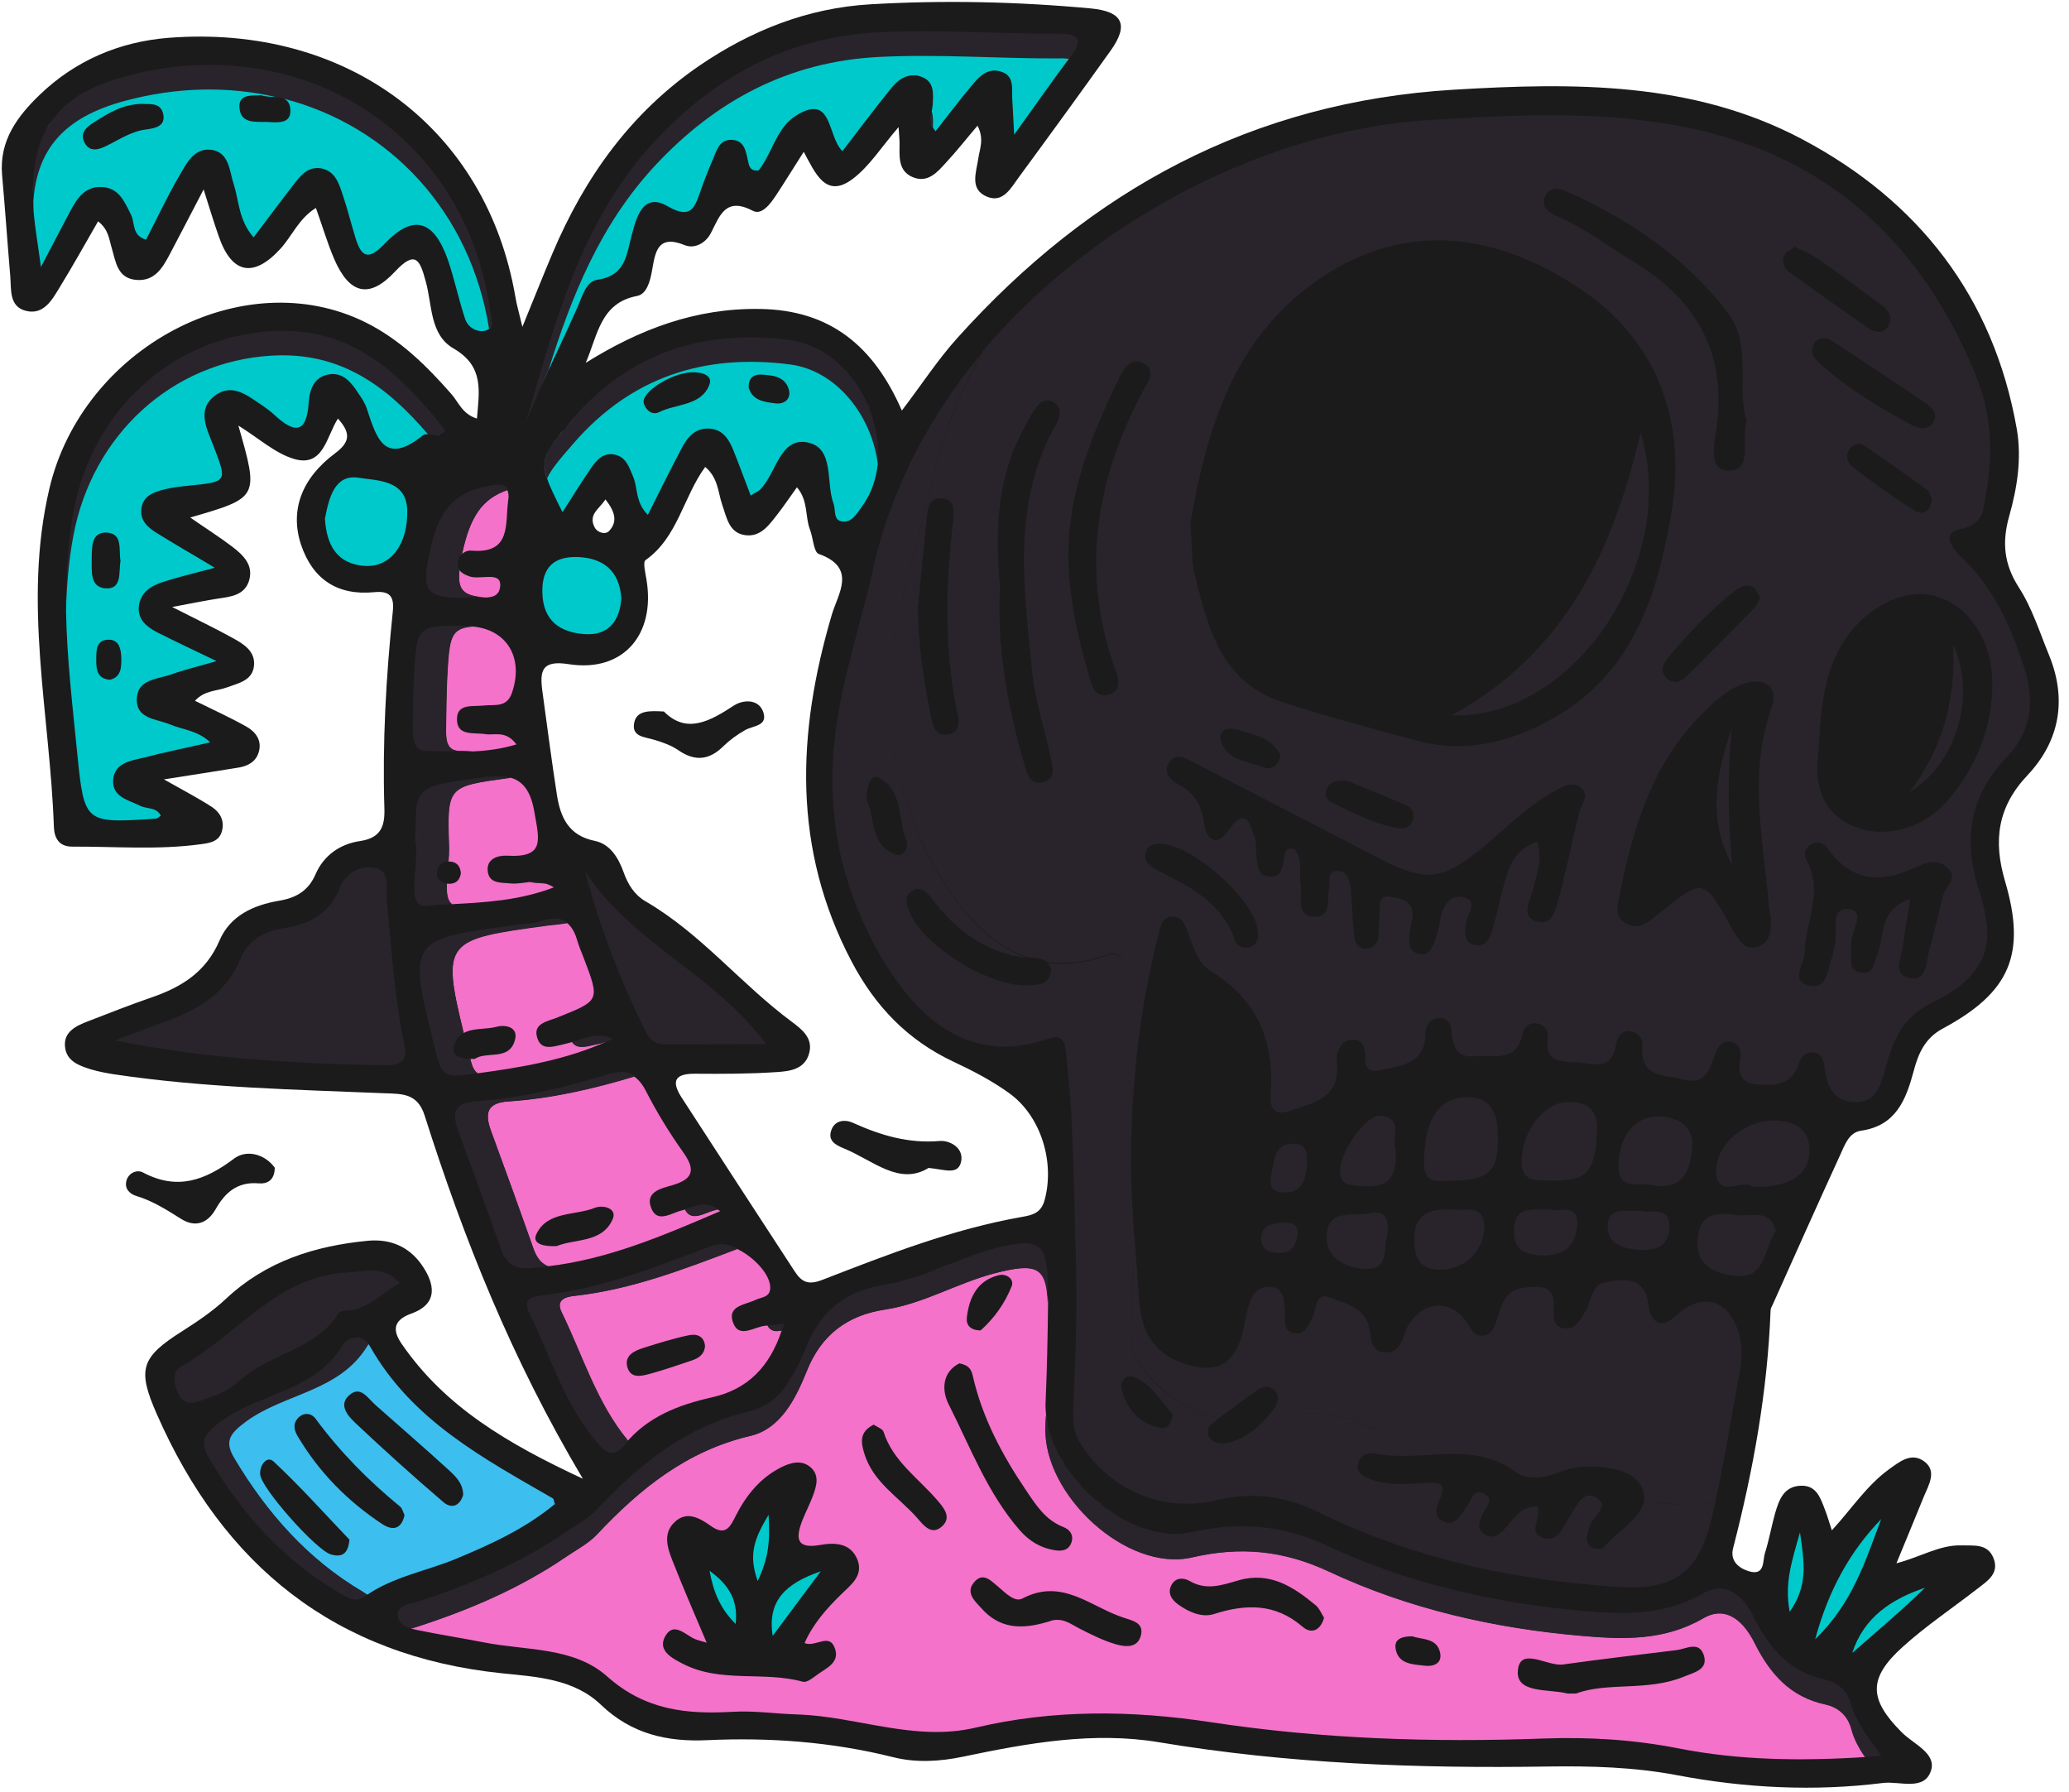
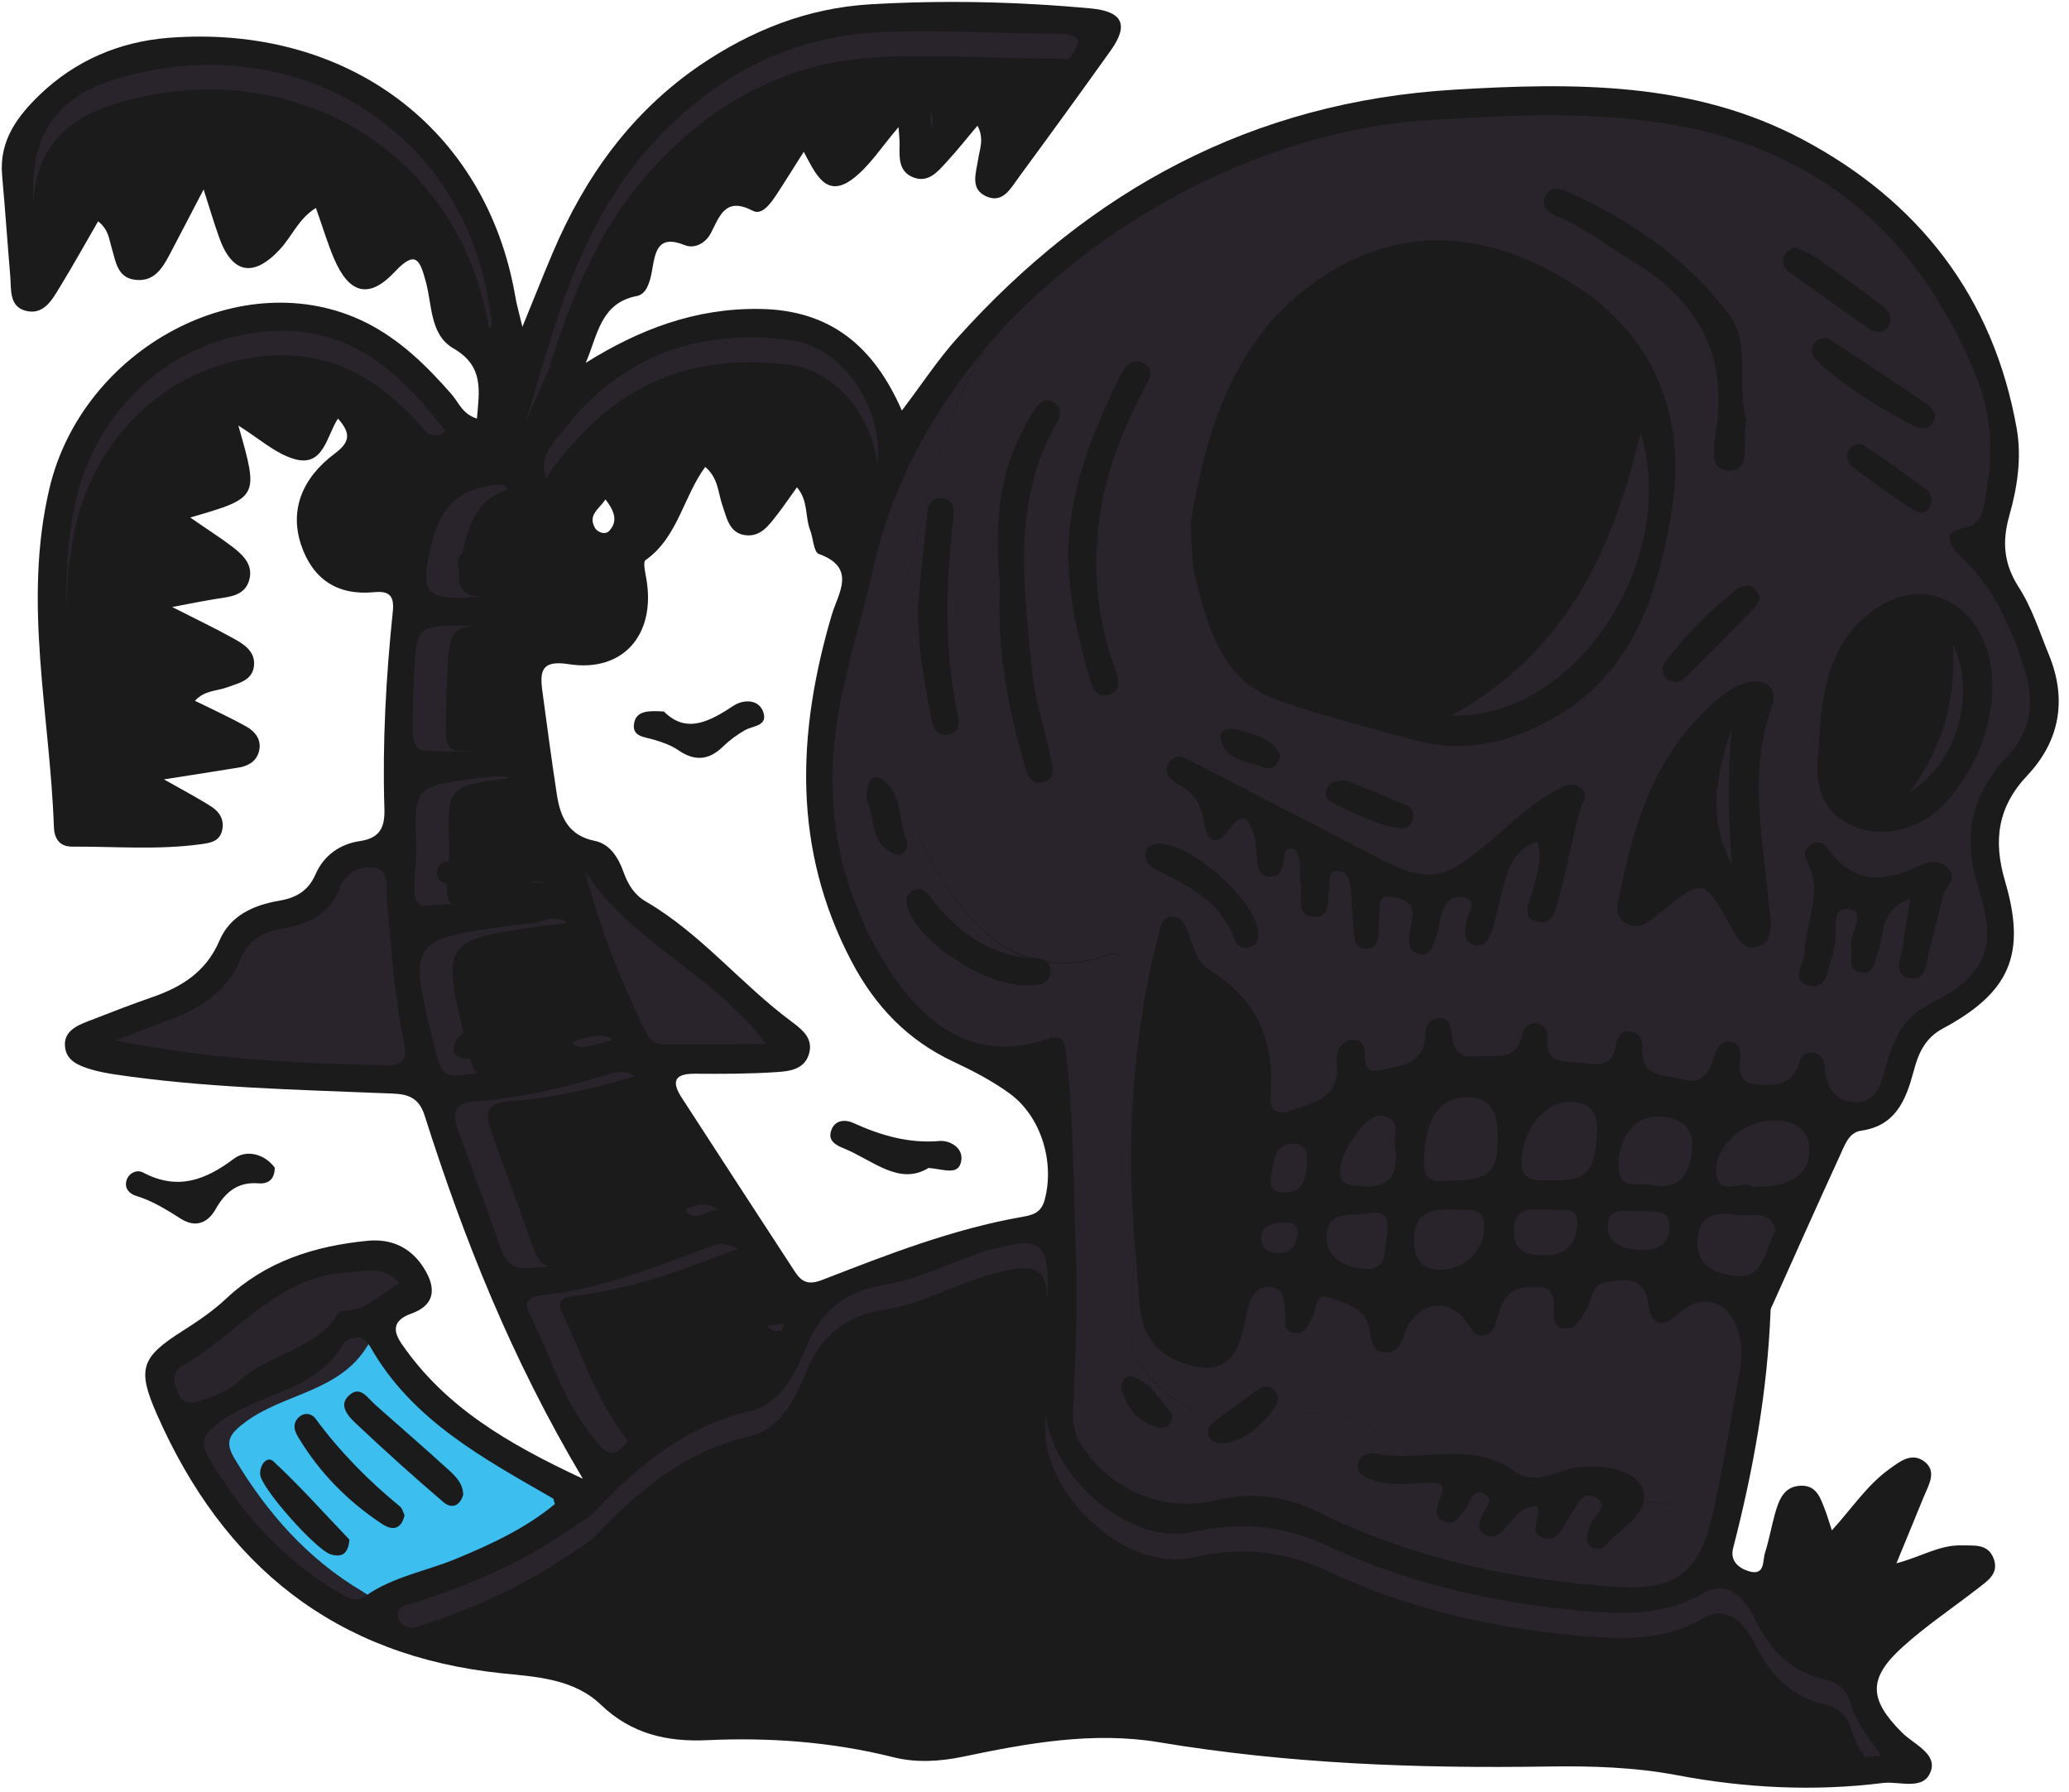
<svg xmlns="http://www.w3.org/2000/svg" fill="#000000" height="87.1" preserveAspectRatio="xMidYMid meet" version="1" viewBox="-0.1 -0.1 100.6 87.1" width="100.6" zoomAndPan="magnify">
  <g>
    <g id="change1_1">
      <path d="M8.71,59.16c-0.7-0.44-1.39-0.88-2.19-1.12c-0.33-0.1-0.58-0.37-0.47-0.75c0.11-0.38,0.52-0.54,0.8-0.39 c1.68,0.89,3.03,0.38,4.44-0.68c0.59-0.44,1.48-0.23,1.97,0.45c-0.01,0.63-0.38,0.79-0.78,0.76c-1.03-0.09-1.64,0.44-2.11,1.28 C10,59.35,9.41,59.6,8.71,59.16z M40.93,55.73c1.42,0.58,2.69,1.83,4.12,0.95c0.78,0.07,1.43,0.37,1.58-0.3 c0.15-0.69-0.57-1.05-1.04-1.01c-1.51,0.13-2.86-0.27-4.21-0.88c-0.42-0.19-0.93-0.13-1.08,0.42 C40.17,55.37,40.54,55.57,40.93,55.73z M98.49,37.58c-1.47,1.55-1.68,3.19-1.1,5.16c1.05,3.56,0.23,5.41-3.02,7.16 c-0.88,0.47-1.2,1.22-1.43,2.1c-0.37,1.37-0.86,2.63-2.55,2.87c-0.61,0.09-0.8,0.72-1.03,1.21c-1.1,2.4-2.18,4.82-3.26,7.23 c-0.05,0.1-0.11,0.2-0.11,0.31c-0.15,3.92-0.84,7.75-1.82,11.54c-0.16,0.6,0.24,0.96,0.74,1.12c0.83,0.26,0.68-0.49,0.81-0.89 c0.2-0.63,0.31-1.28,0.49-1.92c0.19-0.65,0.42-1.31,1.25-1.34c0.77-0.03,0.96,0.61,1.18,1.18c0.1,0.25,0.17,0.51,0.33,0.99 c0.97-1.06,1.69-2.17,2.74-2.94c0.53-0.38,1.13-0.9,1.78-0.39c0.59,0.47,0.19,1.12-0.04,1.67c-0.41,1.01-0.83,2.02-1.34,3.26 c1.19-0.31,2.1-0.9,3.16-0.87c0.61,0.02,1.27-0.1,1.56,0.62c0.29,0.74-0.28,1.1-0.76,1.47c-1.22,0.95-2.51,1.81-3.65,2.84 c-1.7,1.53-1.65,2.55-0.06,4.15c0.56,0.57,1.68,1.01,1.44,1.84c-0.31,1.05-1.53,0.53-2.34,0.63c-3.36,0.42-6.71,0.25-10.03-0.38 c-2.07-0.39-4.15-0.45-6.25-0.42c-6.34,0.1-12.65-0.13-18.93-1.18c-3.18-0.53-6.37,0.04-9.51,0.7c-1.15,0.24-2.31,0.31-3.44,0.02 c-2.97-0.74-5.98-0.96-9.02-0.82c-1.94,0.09-3.68-0.3-5.16-1.72c-1.31-1.26-3.12-1.36-4.8-1.53c-8.13-0.84-13.56-5.24-16.79-12.59 c-0.97-2.2-0.78-2.77,1.24-4.05c0.74-0.47,1.48-0.97,2.12-1.57c1.95-1.83,4.32-2.57,6.9-2.82c1.08-0.1,1.98,0.28,2.6,1.15 c0.65,0.92,0.85,1.91-0.49,2.39c-0.97,0.35-0.87,0.9-0.45,1.5c2.1,3.04,5.12,4.82,8.79,6.53c-3.48-5.85-5.79-11.67-7.69-17.65 c-0.34-1.08-1.07-1.06-1.92-1.09c-4.4-0.18-8.81-0.27-13.17-0.92c-0.38-0.06-0.76-0.13-1.13-0.24c-0.59-0.18-1.22-0.41-1.27-1.13 C3,50.06,3.6,49.77,4.18,49.55c1.03-0.4,2.05-0.8,3.09-1.16c1.46-0.5,2.65-1.24,3.3-2.76c0.52-1.22,1.66-1.73,2.9-1.94 c0.83-0.14,1.42-0.48,1.77-1.28c0.4-0.93,1.2-1.48,2.16-1.62c1.02-0.15,1.22-0.72,1.19-1.6c-0.1-3.2,0.08-6.39,0.41-9.57 c0.08-0.77-0.19-1-0.91-0.93c-1.78,0.17-2.98-0.62-3.55-2.3c-0.55-1.65,0-3.22,1.65-4.45c0.72-0.54,0.79-0.97,0.14-1.69 c-0.56,0.87-0.7,2.39-2.14,1.96c-0.93-0.28-1.73-1.02-2.7-1.62c1,3.5,1,3.5-2.34,4.47c0.76,0.53,1.43,0.95,2.06,1.43 c0.53,0.41,1.04,0.9,0.79,1.67c-0.23,0.68-0.88,0.75-1.49,0.84c-0.59,0.09-1.17,0.21-2.24,0.41c1.24,0.63,2.1,1.04,2.93,1.5 c0.53,0.29,1.12,0.64,1.05,1.35c-0.07,0.73-0.75,0.85-1.32,1.06c-0.49,0.18-1.09,0.14-1.55,0.65c0.87,0.43,1.71,0.81,2.51,1.26 c0.44,0.25,0.76,0.67,0.59,1.24c-0.14,0.47-0.54,0.68-1,0.75c-1.08,0.18-2.16,0.34-3.61,0.57c0.99,0.56,1.68,0.92,2.33,1.34 c0.38,0.25,0.62,0.64,0.5,1.14c-0.12,0.53-0.56,0.61-1.02,0.67c-2.09,0.29-4.18,0.11-6.27,0.12c-0.66,0-0.87-0.44-0.89-0.96 c-0.19-5.48-1.52-10.91-0.22-16.44c1.61-6.86,9.44-11.04,15.39-8.08c1.66,0.83,2.95,2.1,4.16,3.48c0.35,0.4,0.53,0.97,1.24,1.19 c0.11-1.34,0.36-2.54-1.14-3.41c-1.16-0.67-1.03-2.12-1.35-3.26c-0.28-1.02-0.48-1.56-1.5-0.47c-1.25,1.34-2.22,1.09-2.96-0.64 c-0.32-0.75-0.55-1.54-0.88-2.46c-0.84,0.52-1.16,1.37-1.73,1.99c-1.3,1.42-2.36,1.22-2.99-0.6c-0.23-0.65-0.43-1.31-0.74-2.29 c-0.66,1.26-1.15,2.22-1.66,3.18c-0.34,0.64-0.73,1.29-1.6,1.22c-0.94-0.07-1.01-0.89-1.21-1.56c-0.13-0.42-0.14-0.88-0.66-1.29 c-0.63,1.09-1.23,2.17-1.88,3.23c-0.37,0.61-0.78,1.34-1.64,1.12c-0.81-0.21-0.7-1.03-0.75-1.67c-0.14-1.65-0.25-3.29-0.4-4.94 C-0.14,6.72,0.76,5.54,1.84,4.5c1.73-1.66,3.87-2.57,6.24-2.76c8.7-0.68,15.48,4.41,16.88,12.6c0.06,0.37,0.17,0.73,0.34,1.45 c0.58-1.41,1.01-2.51,1.47-3.59c1.56-3.68,3.8-6.82,7.14-9.11c2.51-1.71,5.25-2.8,8.3-2.98c3.58-0.21,7.16-0.13,10.73,0.2 c1.56,0.15,1.85,0.8,0.97,2.04c-1.47,2.06-2.96,4.11-4.46,6.15c-0.38,0.51-0.76,1.28-1.54,0.97c-0.89-0.35-0.54-1.19-0.44-1.88 c0.07-0.47,0.29-0.94-0.04-1.58c-0.53,0.62-0.99,1.21-1.5,1.76c-0.44,0.48-0.91,1.07-1.68,0.73c-0.67-0.3-0.62-0.97-0.61-1.58 c0-0.21-0.02-0.42-0.05-0.84C42.76,7.04,42.17,8,41.33,8.62c-1.28,0.94-1.79-0.3-2.35-1.34c-0.51,0.8-0.91,1.45-1.33,2.09 c-0.28,0.42-0.7,1.01-1.14,0.78c-1.34-0.7-1.61,0.24-2.05,1.09c-0.25,0.48-0.79,0.77-1.26,0.58c-1.35-0.55-1.44,0.36-1.6,1.25 c-0.09,0.5-0.25,1.13-0.73,1.22c-1.78,0.34-1.91,1.91-2.49,3.25c2.61-1.63,5.34-2.67,8.47-2.62c3.41,0.05,5.53,1.8,6.9,4.94 c0.99-1.3,1.76-2.49,2.7-3.53C52.91,9.14,60.78,4.85,70.6,4.26c5.85-0.35,11.63-0.4,16.93,2.41c5.64,2.99,9.3,7.65,10.43,14.08 c0.25,1.44,0.02,2.87-0.37,4.25c-0.35,1.25-0.26,2.31,0.46,3.44c0.65,1,1.02,2.19,1.48,3.31C100.41,33.9,100.05,35.92,98.49,37.58z M38.54,61.71c0.34,0.52,0.66,0.68,1.35,0.41c3.17-1.23,6.34-2.47,9.71-3.06c0.52-0.09,0.92-0.2,1.09-0.81 c0.5-1.82-0.15-4.06-1.7-5.19c-0.84-0.61-1.78-1.1-2.72-1.54c-2.24-1.05-3.81-2.69-4.96-4.87c-2.89-5.49-2.66-11.11-0.97-16.85 c0.3-1.03,1.25-2.3-0.63-2.97c-0.25-0.09-0.27-0.79-0.43-1.19c-0.24-0.63-0.07-1.39-0.63-2.05c-0.36,0.5-0.63,0.9-0.93,1.29 c-0.41,0.52-0.81,1.13-1.57,1.04c-0.8-0.1-0.91-0.84-1.13-1.47c-0.21-0.6-0.19-1.31-0.83-1.85c-1.07,1.46-1.33,3.42-2.9,4.53 c-0.14,0.1-0.01,0.61,0.04,0.93c0.46,2.69-1.13,4.54-3.77,4.13c-1.32-0.21-1.42,0.32-1.29,1.3c0.23,1.69,0.45,3.38,0.71,5.06 c0.17,1.08,0.56,1.97,1.84,2.23c0.74,0.15,1.15,0.82,1.4,1.52c0.21,0.59,0.52,1.1,1.07,1.42c2.7,1.57,4.65,4.04,7.13,5.87 c0.48,0.36,1.01,0.78,0.83,1.49c-0.2,0.81-0.95,0.9-1.58,0.94c-1.32,0.09-2.64,0.09-3.96,0.08c-0.98-0.01-1.2,0.34-0.66,1.17 C34.87,56.08,36.7,58.89,38.54,61.71z M29.34,24.18c-0.31,0.47-0.86,0.74-0.52,1.37c0.12,0.23,0.51,0.37,0.7,0.16 C29.95,25.25,29.79,24.76,29.34,24.18z M35.6,34.19c-1.19,0.78-2.32,1.41-3.42,0.3c-0.73-0.04-1.31-0.05-1.44,0.53 c-0.15,0.7,0.49,0.7,0.95,0.84c0.41,0.12,0.84,0.27,1.19,0.51c0.81,0.56,1.51,0.49,2.2-0.2c0.31-0.3,0.67-0.56,1.04-0.77 c0.39-0.23,1.13-0.19,0.89-0.89C36.77,33.85,36.01,33.93,35.6,34.19z" fill="#1b1b1b" />
    </g>
    <g id="change2_1">
      <path d="M17.46,64.98c-0.1-0.04-0.2-0.05-0.31-0.05C17.26,64.93,17.36,64.95,17.46,64.98z M16.81,65.05 c0.09-0.06,0.2-0.09,0.3-0.11C17,64.96,16.9,64.99,16.81,65.05z M17.51,65.01c0.1,0.05,0.19,0.12,0.28,0.22 C17.7,65.12,17.61,65.05,17.51,65.01z M22.08,75.68c-1.47,0.61-3.08,0.87-4.41,1.81c0.03-0.02,0.06-0.04,0.09-0.06 c-0.08-0.05-0.16-0.1-0.24-0.15c-2.68-1.58-4.66-3.83-6.24-6.47c-0.49-0.81-0.29-1.19,0.54-1.8c1.88-1.39,4.55-1.45,5.91-3.68 c0.02-0.04,0.05-0.07,0.07-0.1c0.04,0.04,0.07,0.09,0.1,0.14c2.04,3.59,5.51,5.43,8.89,7.38c0.03,0.02,0.03,0.1,0.09,0.27 C25.47,74.19,23.8,74.97,22.08,75.68z M16.89,74.75c-1.19-1.24-2.38-2.58-3.69-3.8c-0.31-0.29-0.68,0.16-0.65,0.63 c0.04,0.66,2.73,3.69,3.44,3.89C16.51,75.62,16.83,75.46,16.89,74.75z M19.57,73.56c-0.07-0.14-0.11-0.33-0.22-0.42 c-1.54-1.26-2.92-2.66-4.1-4.26c-0.2-0.28-0.58-0.34-0.86-0.04c-0.27,0.29-0.18,0.62,0,0.91c1.03,1.73,2.41,3.13,4.09,4.24 C18.96,74.31,19.41,74.28,19.57,73.56z M22.42,72.58c0-0.57-0.38-0.92-0.73-1.24c-1.17-1.07-2.37-2.1-3.55-3.15 c-0.36-0.32-0.7-0.91-1.21-0.5c-0.62,0.48-0.12,1.04,0.25,1.39c1.39,1.31,2.81,2.59,4.26,3.83C21.82,73.25,22.24,73.16,22.42,72.58 z M16.53,65.34c0.07-0.11,0.16-0.2,0.25-0.26C16.68,65.14,16.6,65.23,16.53,65.34z" fill="#3cbeef" />
    </g>
    <g id="change3_1">
-       <path d="M88.67,82.76c-1.72-0.37-2.7-1.49-3.46-3.01c-0.46-0.93-1.31-1.87-2.49-1.18c-1.9,1.1-3.89,1.03-5.93,0.85 c-4.26-0.37-8.39-1.31-12.26-3.12c-2.21-1.03-4.29-1.24-6.67-0.69c-3.19,0.73-7.27-3.08-7.12-6.35c0.01-0.19,0.02-0.38,0.02-0.57 c0.02,0.2,0.06,0.4,0.11,0.59c-0.1-0.41-0.15-0.82-0.13-1.23c0.07-1.6,0.1-3.2,0.12-4.8c-0.06-1.78-0.56-1.98-2.6-1.45 c-1.81,0.47-3.45,1.48-5.32,1.76c-1.85,0.28-3.11,1.24-3.81,3c-0.54,1.35-1.28,2.8-2.73,3.14c-3.11,0.73-5.39,2.58-7.48,4.81 c-0.41,0.43-0.97,0.72-1.47,1.06c-2.25,1.54-4.72,2.59-7.3,3.43c-0.08,0.03-0.17,0.05-0.26,0.07c0.1,0.03,0.21,0.06,0.32,0.08 c1.08,0.22,2.16,0.39,3.24,0.6c2.04,0.4,4.35,0.21,5.97,1.65c1.85,1.65,3.87,1.85,6.12,1.72c1.04-0.06,2.09,0.1,3.13,0.13 c2.9,0.09,5.69,1.34,8.67,0.64c3.79-0.89,7.57-0.85,11.46-0.26c5.33,0.81,10.74,0.99,16.14,0.79c2.21-0.08,4.39,0.05,6.57,0.48 c2.95,0.58,5.93,0.62,9.1,0.42c-0.3-0.45-0.53-0.87-0.66-1.36C89.75,83.31,89.3,82.89,88.67,82.76z M48.48,61.89 c0.35-0.08,0.75,0.19,0.61,0.54c-0.33,0.84-0.87,1.58-1.51,2.15c-0.53-0.01-0.71-0.28-0.67-0.64 C47.03,62.96,47.43,62.14,48.48,61.89z M40.79,77.42c-0.7,0.69-1.35,1.41-1.77,2.36c0.54,0.22,1.21-0.53,1.48,0.27 c0.23,0.68-0.41,0.94-0.84,1.25c-0.22,0.16-0.52,0.41-0.72,0.36c-1.92-0.53-4.01,0.08-5.85-0.88c-0.5-0.26-1.26-0.64-0.83-1.36 c0.41-0.68,0.95-0.05,1.42,0.16c0.14,0.06,0.29,0.09,0.58,0.18c-0.59-1.39-1.15-2.68-1.66-3.98c-0.24-0.61-0.48-1.31,0.08-1.86 c0.6-0.6,1.24-0.22,1.79,0.17c0.73,0.52,0.95,0,1.21-0.51c0.51-1,1.2-1.85,2.23-2.36c0.45-0.22,0.97-0.36,1.4,0.01 c0.45,0.39,0.29,0.91,0.12,1.38c-0.15,0.41-0.36,0.8-0.52,1.21c-0.32,0.84-0.32,1.4,0.87,1.19c0.72-0.13,1.5-0.1,1.82,0.74 C41.88,76.52,41.26,76.96,40.79,77.42z M45.71,74.1c-0.51,0.47-0.9-0.04-1.21-0.4c-0.89-1.01-2.14-1.73-2.57-3.12 c-0.17-0.55-0.26-1.06,0.45-1.42c0.16,0.11,0.43,0.2,0.48,0.35c0.46,1.43,1.69,2.25,2.6,3.31C45.78,73.19,46.19,73.66,45.71,74.1z M46.55,66.18c0.49,0.1,0.58,0.32,0.65,0.61c0.46,2.03,1.42,3.83,2.58,5.55c0.5,0.74,0.95,1.46,1.83,1.8 c0.33,0.13,0.52,0.42,0.37,0.79c-0.15,0.37-0.5,0.39-0.83,0.33c-0.67-0.11-1.23-0.46-1.67-0.97c-1.56-1.79-2.39-4.01-3.44-6.09 C45.67,67.49,45.71,66.6,46.55,66.18z M55.38,79.38c-0.15,0.66-0.76,0.59-1.22,0.46c-0.62-0.18-1.21-0.48-1.8-0.78 c-0.39-0.2-0.73-0.49-1.27-0.39c-1.2,0.39-2.43,0.57-3.44-0.55c-0.32-0.35-0.81-0.76-0.41-1.27c0.46-0.58,0.87-0.07,1.24,0.23 c0.34,0.29,0.77,0.73,1.14,0.53c1.93-1.02,3.33,0.43,4.93,0.94C54.97,78.69,55.51,78.79,55.38,79.38z M63.24,78.99 c-1.33-1.15-2.76-1.12-4.32-0.62c-0.58,0.18-1.2-0.09-1.71-0.45c-0.34-0.24-0.57-0.57-0.34-0.98c0.19-0.35,0.58-0.35,0.87-0.18 c0.82,0.48,1.58,0.2,2.38-0.03c1.51-0.44,2.67,0.31,3.75,1.21c0.19,0.16,0.3,0.44,0.41,0.61C64.08,79.23,63.62,79.32,63.24,78.99z M69.17,80.88c-0.58-0.07-1.28-0.07-1.41-0.82c-0.09-0.49,0.33-0.61,0.81-0.61c0.48,0.17,1.23,0.07,1.36,0.84 C70.01,80.78,69.59,80.93,69.17,80.88z M81.78,81.41c-1.76,0.73-3.71,0.25-5.24,0.82c-0.32,0-0.38,0.01-0.43,0 c-0.9-0.23-2.49,0.01-2.41-1.09c0.09-1.23,1.43-0.21,2.2-0.32c1.84-0.26,3.68-0.47,5.53-0.7c0.46-0.06,1.06-0.44,1.3,0.21 C83,81.07,82.26,81.21,81.78,81.41z M55.8,74.31c-0.12-0.03-0.23-0.06-0.35-0.11C55.57,74.24,55.69,74.27,55.8,74.31z M75.2,78.05 c-1.58-0.2-3.15-0.48-4.68-0.86C72.05,77.57,73.62,77.85,75.2,78.05z M56.43,74.44c-0.12-0.02-0.24-0.03-0.36-0.06 C56.18,74.4,56.3,74.42,56.43,74.44z M57.86,74.4c-0.19,0.04-0.39,0.07-0.59,0.08C57.47,74.47,57.66,74.45,57.86,74.4z M52.95,72.63c-0.09-0.09-0.18-0.17-0.27-0.26C52.77,72.45,52.85,72.54,52.95,72.63z M54.86,73.95c0.11,0.05,0.22,0.1,0.33,0.14 C55.08,74.05,54.97,74,54.86,73.95z M20.13,77.81c-0.26,0.09-0.63,0.12-0.8,0.32C19.5,77.93,19.86,77.89,20.13,77.81 c1.29-0.42,2.55-0.89,3.77-1.45C22.68,76.92,21.42,77.39,20.13,77.81z M56.67,74.47c0.13,0.01,0.27,0.01,0.4,0.01 C56.93,74.48,56.8,74.49,56.67,74.47z M51.81,71.31c0.07,0.1,0.14,0.2,0.22,0.3C51.95,71.51,51.88,71.41,51.81,71.31z M51.32,70.48 c-0.06-0.12-0.11-0.23-0.16-0.35C51.21,70.24,51.26,70.36,51.32,70.48z M54.6,73.82c-0.11-0.06-0.22-0.12-0.32-0.18 C54.38,73.7,54.49,73.76,54.6,73.82z M51.06,69.88c-0.05-0.13-0.09-0.27-0.13-0.4C50.97,69.62,51.01,69.75,51.06,69.88z M51.64,71.05c-0.07-0.11-0.13-0.22-0.19-0.33C51.52,70.84,51.58,70.95,51.64,71.05z M44.96,61.81c-0.44,0.16-0.88,0.31-1.34,0.42 C44.08,62.11,44.52,61.97,44.96,61.81z M19.36,78.77c-0.02-0.02-0.04-0.04-0.05-0.07C19.32,78.72,19.34,78.75,19.36,78.77z M52.46,72.14c-0.08-0.09-0.16-0.19-0.24-0.28C52.3,71.95,52.38,72.04,52.46,72.14z M38.09,67.31c0.22-0.29,0.4-0.61,0.57-0.94 C38.5,66.7,38.31,67.02,38.09,67.31z M46.26,61.29c-0.43,0.17-0.87,0.35-1.31,0.51C45.4,61.64,45.83,61.47,46.26,61.29z M19.86,79.08c-0.01,0-0.02-0.01-0.03-0.01C19.83,79.07,19.84,79.08,19.86,79.08z M19.51,78.91c0.02,0.02,0.05,0.04,0.07,0.05 C19.55,78.95,19.53,78.93,19.51,78.91z M54.02,73.47c-0.1-0.07-0.2-0.14-0.31-0.21C53.81,73.34,53.92,73.41,54.02,73.47z M53.47,73.07c-0.1-0.08-0.19-0.16-0.29-0.24C53.27,72.92,53.37,73,53.47,73.07z M34.07,58.47c0.02,0,0.04,0,0.06,0 C34.11,58.46,34.09,58.47,34.07,58.47z M34.44,58.52c-0.03-0.01-0.06-0.02-0.08-0.03C34.38,58.5,34.41,58.51,34.44,58.52z M34.71,58.64c-0.04-0.02-0.07-0.04-0.1-0.06C34.63,58.6,34.67,58.62,34.71,58.64z M23.77,54.87c0.7,1.91,1.4,3.82,2.07,5.74 c0.15,0.43,0.37,0.72,0.71,0.85c2.9-0.34,5.56-1.47,8.37-2.68c-0.05-0.03-0.09-0.06-0.13-0.08c-0.05,0.01-0.09,0.03-0.14,0.04 c-0.49,0.11-1.13,0.6-1.45-0.04c0.01,0,0.02-0.01,0.03-0.01c-0.06,0.02-0.13,0.04-0.19,0.06c-0.5,0.12-1.16,0.62-1.46-0.08 c-0.36-0.83,0.49-1,1.01-1.15c1.06-0.31,1.12-0.78,0.51-1.63c-0.67-0.94-1.27-1.93-1.8-2.96c-0.17-0.33-0.35-0.54-0.56-0.69 c-1.99,0.6-4.03,1.07-6.12,1.21C23.58,53.51,23.46,54.01,23.77,54.87z M25.98,59.9c0.53-1.13,1.87-0.89,2.84-1.28 c0.41-0.16,1.1,0.02,0.87,0.55c-0.51,1.17-1.84,0.94-2.72,1.31C26.41,60.51,25.74,60.4,25.98,59.9z M33.91,58.48 c-0.03,0-0.06,0.01-0.09,0.02C33.86,58.49,33.88,58.48,33.91,58.48z M29.48,52.13c-1.58,0.49-3.18,0.9-4.81,1.14 C26.3,53.03,27.9,52.62,29.48,52.13z M30.03,52.02c0.03,0,0.07-0.01,0.1,0C30.1,52.02,30.07,52.02,30.03,52.02z M30.56,52.1 c0.02,0.01,0.05,0.03,0.07,0.04C30.6,52.13,30.58,52.11,30.56,52.1z M33.34,58.65c0.05-0.02,0.1-0.03,0.15-0.05 C33.44,58.61,33.39,58.63,33.34,58.65z M33.61,58.55c0.03-0.01,0.06-0.02,0.09-0.03C33.67,58.53,33.64,58.54,33.61,58.55z M37.53,64.31c0.06-0.01,0.13-0.02,0.2-0.02C37.65,64.29,37.59,64.3,37.53,64.31z M27.2,63.69c1.03,2.11,1.7,4.4,3.23,6.25 c-0.06,0.06-0.11,0.13-0.17,0.2c1.1-1.36,2.62-1.94,4.27-2.31c1.73-0.39,2.79-1.48,3.38-3.25c-0.28,0.07-0.53,0.06-0.69-0.23 c0.02,0,0.03,0,0.05-0.01c-0.05,0-0.09,0.01-0.14,0.01c-0.55,0.04-1.3,0.66-1.59-0.16c-0.29-0.82,0.6-0.85,1.11-1.1 c0.27-0.13,0.68-0.11,0.7-0.56c0.03-0.65-0.78-1.51-1.6-1.91c-2.57,0.97-5.13,1.97-7.89,2.28C27.42,62.94,26.9,63.07,27.2,63.69z M31.15,65.44c0.73-0.23,1.46-0.46,2.21-0.62c0.39-0.09,0.78,0.01,0.82,0.53c-0.04,0.41-0.32,0.58-0.64,0.69 c-0.68,0.23-1.35,0.46-2.04,0.65c-0.42,0.11-0.94,0.25-1.1-0.34C30.26,65.8,30.73,65.58,31.15,65.44z M37.46,64.32 c-0.04,0-0.08,0.01-0.12,0.01C37.38,64.33,37.42,64.32,37.46,64.32z M35.45,60.47c0.01,0,0.01,0,0.02,0.01 C35.46,60.48,35.45,60.48,35.45,60.47z M35.08,60.4c-0.03,0-0.06-0.01-0.09-0.01C35.02,60.39,35.05,60.39,35.08,60.4z M28.83,50.25 c-0.03,0-0.07,0.01-0.1,0.01C28.77,50.26,28.8,50.26,28.83,50.25z M27.19,44.62c-0.06-0.02-0.11-0.03-0.17-0.04 C27.07,44.59,27.13,44.61,27.19,44.62z M27.43,44.75c-0.05-0.03-0.1-0.06-0.15-0.09C27.33,44.68,27.38,44.71,27.43,44.75z M28.2,50.4C28.2,50.4,28.2,50.4,28.2,50.4C28.2,50.4,28.2,50.4,28.2,50.4z M29.12,50.25c-0.04,0-0.07,0-0.11,0 C29.05,50.25,29.08,50.25,29.12,50.25z M26.58,44.6c-0.11,0.02-0.23,0.05-0.35,0.09C26.35,44.65,26.47,44.62,26.58,44.6z M26.69,44.59c0.07-0.01,0.15-0.01,0.22-0.01C26.83,44.57,26.76,44.58,26.69,44.59z M22.11,52.21c0.33-0.04,0.66-0.08,0.99-0.13 C22.77,52.13,22.44,52.17,22.11,52.21z M28.46,50.32c0.03-0.01,0.06-0.01,0.08-0.02C28.52,50.31,28.49,50.31,28.46,50.32z M26.53,44.9c0.31-0.04,0.64-0.06,0.95-0.12c0.21,0.17,0.37,0.44,0.48,0.82c0.09,0.32,0.23,0.62,0.34,0.92 c0.77,2.03,0.77,2.02-1.31,2.85c-0.47,0.19-1.23,0.28-0.95,1.04c0.22,0.6,0.82,0.35,1.3,0.25c0.18-0.04,0.35-0.09,0.53-0.15 c-0.05,0.02-0.1,0.03-0.15,0.05c0.26,0.4,0.79,0.19,1.23,0.1c0.16-0.03,0.32-0.08,0.48-0.14c-2.02,0.91-4.16,1.27-6.31,1.56 c-0.13-0.1-0.22-0.24-0.28-0.44c-0.03-0.08-0.05-0.17-0.07-0.26c0.07,0,0.15,0,0.22,0c0.56-0.4,1.71,0.13,1.96-0.97 c0.13-0.58-0.47-0.71-0.91-0.59c-0.5,0.13-1.15,0.05-1.59,0.3C21.34,45.62,21.58,45.57,26.53,44.9z M29.41,50.29 c-0.03-0.01-0.06-0.01-0.09-0.02C29.34,50.28,29.38,50.29,29.41,50.29z M26.11,42.77c0.1,0.01,0.21,0.03,0.31,0.07 C26.31,42.8,26.21,42.78,26.11,42.77z M26.03,42.76c-0.12-0.01-0.23,0-0.34,0.01C25.79,42.76,25.91,42.75,26.03,42.76z M24.57,37.67c-0.05-0.01-0.11-0.02-0.16-0.03C24.47,37.64,24.52,37.66,24.57,37.67z M23.65,37.65c-0.05,0-0.09,0.01-0.14,0.01 C23.56,37.65,23.61,37.65,23.65,37.65z M24.63,37.72c0.03,0,0.07-0.01,0.1-0.01c0.56,0.16,0.97,0.6,1.15,1.65 c0.23,1.35,0.55,2.25-1.32,2.14c-0.41-0.02-0.98,0.12-0.95,0.7c0.04,0.68,0.65,0.6,1.13,0.65c0.3,0.03,0.61-0.04,0.93-0.07 c0.21,0.05,0.45,0.05,0.67,0.07c0.04,0,0.07,0.01,0.11,0.01c0.12,0.04,0.25,0.1,0.38,0.18c-1.7,0.65-3.36,0.73-4.99,0.82 c0.01,0,0.02,0,0.03,0c-0.24-0.17-0.26-0.59-0.25-0.92c0-0.03,0-0.05,0.01-0.08c0.37,0.04,0.61-0.11,0.68-0.49 c-0.02-0.31-0.15-0.53-0.47-0.58c-0.05-0.01-0.09,0-0.14,0c0.02-0.22,0.03-0.44,0.03-0.65C21.63,38.11,21.62,38.13,24.63,37.72z M20.13,41.12c0.01,0.3-0.01,0.6-0.04,0.9C20.12,41.72,20.14,41.42,20.13,41.12c-0.01-0.38-0.02-0.71-0.03-0.99 C20.1,40.42,20.11,40.75,20.13,41.12z M20.21,38.83c-0.05,0.15-0.08,0.33-0.09,0.55C20.13,39.17,20.16,38.99,20.21,38.83z M24.15,37.63c-0.06,0-0.11-0.01-0.17,0C24.04,37.62,24.09,37.63,24.15,37.63z M22.59,30.32c-0.3,0-0.56,0-0.79,0 C22.02,30.32,22.29,30.32,22.59,30.32L22.59,30.32z M22.86,36.43c-0.28,0.01-0.56,0.01-0.83,0.01 C22.3,36.44,22.58,36.44,22.86,36.43z M20.61,36.4c0.37,0.01,0.73,0.03,1.1,0.03C21.35,36.43,20.98,36.41,20.61,36.4z M22.9,30.36 c1.65,0.16,2.48,1.52,1.89,3.23c-0.25,0.73-0.85,0.55-1.37,0.61c-0.52,0.06-1.29-0.11-1.3,0.64c-0.02,0.87,0.82,0.66,1.38,0.75 c0.45,0.07,0.99-0.2,1.51,0.5c-0.72,0.22-1.43,0.31-2.12,0.34c-0.23-0.01-0.46-0.02-0.68-0.02c-0.58-0.02-0.62-0.54-0.62-0.99 c0.01-0.88,0.02-1.76,0.06-2.64C21.76,30.88,21.8,30.45,22.9,30.36z M21.47,30.34c-0.59,0.03-0.92,0.13-1.11,0.42 C20.55,30.47,20.88,30.37,21.47,30.34z M22.15,27.25c0.01-0.1,0.04-0.19,0.08-0.26C22.19,27.07,22.16,27.15,22.15,27.25z M22.17,27.49c-0.02-0.07-0.03-0.14-0.02-0.24C22.14,27.34,22.15,27.42,22.17,27.49z M24.46,23.56c0.01,0,0.01,0,0.02,0.01 C24.47,23.56,24.46,23.56,24.46,23.56z M24.14,23.49c0.03,0,0.06,0,0.08,0C24.19,23.49,24.17,23.49,24.14,23.49z M24.57,23.73 c0.05,0.12,0.08,0.27,0.04,0.5c-0.16,1.12,0.18,2.6-1.78,2.44c-0.2-0.02-0.4,0.07-0.54,0.24c0.03-0.03,0.05-0.07,0.08-0.1 C22.77,24.99,23.36,24.15,24.57,23.73z M22.24,27.63c-0.02-0.02-0.02-0.05-0.04-0.08c0.09,0.18,0.29,0.29,0.52,0.37 c0.52,0.19,1.57-0.28,1.5,0.48c-0.04,0.46-0.36,0.54-0.74,0.55C22.42,28.88,22.14,28.59,22.24,27.63z M22.97,28.94 c0.15,0,0.31,0.01,0.47,0.01C23.29,28.95,23.13,28.94,22.97,28.94z" fill="#f472ca" />
-     </g>
+       </g>
    <g id="change4_1">
      <path d="M54.58,47.41c-0.06-0.54-0.04-1.34-0.84-1.06c-1.07,0.38-2.04,0.48-2.93,0.35c0.13,0.11,0.22,0.26,0.17,0.5 c-0.12,0.64-0.7,0.58-1.18,0.61c-1.85,0.03-4.96-1.91-5.66-3.52c-0.16-0.37-0.31-0.76,0.06-1.04c0.4-0.31,0.73-0.02,0.97,0.29 c1.2,1.59,2.67,2.7,4.67,2.93c-1.48-0.51-2.68-1.66-3.67-3.09c-2.71-3.92-3.52-8.4-2.65-13.1c0.42-2.27,1.14-4.48,1.64-6.74 c0.51-2.32,1.39-4.52,2.55-6.56c0,0,0-0.01,0.01-0.01c-0.02,0.02-0.04,0.05-0.06,0.07c-0.29,0.35-0.58,0.71-0.86,1.08 c-0.04,0.05-0.08,0.11-0.12,0.16c-0.23,0.31-0.46,0.63-0.67,0.95c-0.08,0.12-0.16,0.24-0.24,0.36c-0.18,0.27-0.35,0.54-0.52,0.82 c-0.07,0.12-0.15,0.25-0.22,0.37c-0.19,0.32-0.37,0.65-0.54,0.97c-0.04,0.08-0.08,0.15-0.12,0.23c-0.21,0.4-0.4,0.81-0.58,1.23 c-0.05,0.11-0.09,0.22-0.14,0.33c-0.13,0.31-0.26,0.63-0.38,0.94c-0.05,0.14-0.1,0.29-0.16,0.43c-0.11,0.3-0.21,0.61-0.3,0.92 c-0.04,0.13-0.08,0.27-0.12,0.4c-0.13,0.44-0.24,0.88-0.34,1.33c-0.5,2.26-1.22,4.47-1.64,6.74c-0.43,2.35-0.45,4.64-0.01,6.84 c0.18,0.9,0.45,1.78,0.78,2.64c0.47,1.25,1.09,2.46,1.89,3.62c0.87,1.26,1.91,2.31,3.15,2.89c0.31,0.15,0.64,0.26,0.97,0.34 c0.17,0.04,0.34,0.07,0.52,0.1c0.18,0.02,0.36,0.04,0.54,0.05c0.18,0.01,0.37,0,0.56-0.01s0.39-0.04,0.58-0.07 c0.4-0.07,0.81-0.17,1.24-0.32c0.1-0.04,0.19-0.05,0.26-0.06c0.08,0,0.14,0.01,0.2,0.03c0.11,0.04,0.19,0.13,0.24,0.25 c0.1,0.23,0.11,0.57,0.14,0.84c0.37,3.35,0.33,6.71,0.46,10.06c0,1.1,0.02,2.2-0.01,3.3c-0.01,0.58-0.04,1.16-0.06,1.73 c-0.03,0.58-0.05,1.16-0.07,1.73c0,0.15-0.01,0.3-0.01,0.45c0.01,0.45,0.06,0.89,0.32,1.31c1.4,2.28,3.98,3.44,6.61,2.82 c0.65-0.15,1.28-0.23,1.89-0.22c1.02,0.02,2.01,0.26,3.05,0.77c2.3,1.13,4.69,1.97,7.14,2.56c1.22,0.3,2.47,0.53,3.72,0.71 c1.25,0.18,2.52,0.31,3.79,0.39c2.71,0.17,3.88-0.69,4.52-3.31c0.07-0.27,0.13-0.54,0.19-0.81c0,0-0.01,0-0.01,0 c-0.53,0.12-1.16,0.15-1.9,0.11c-0.53-0.03-1.05-0.08-1.57-0.13c-0.16,0.82-1.35,1.48-1.98,2.24c-0.08,0.09-0.46,0.06-0.59-0.04 c-0.37-0.3-0.15-0.67-0.05-1.05c0.12-0.46,1.03-0.93,0.3-1.35c-0.69-0.39-0.96,0.46-1.3,0.94c-0.33,0.47-0.52,1.27-1.29,1.01 c-0.78-0.26-0.04-0.97-0.27-1.52c-0.83-0.01-1.12,0.58-1.52,1.01c-0.26,0.29-0.55,0.6-0.99,0.38c-0.46-0.24-0.33-0.61-0.17-0.99 c0.14-0.32,0.6-0.72,0.13-1c-0.58-0.34-0.67,0.34-0.91,0.65c-0.3,0.38-0.55,0.96-1.14,0.66c-0.5-0.26-0.28-0.75-0.1-1.17 c0.3-0.72-0.16-0.71-0.65-0.69c-0.93,0.05-1.87,0.16-2.78-0.18c-0.36-0.13-0.74-0.35-0.56-0.84c0.13-0.37,0.47-0.46,0.81-0.4 c0.93,0.18,1.89,0.1,2.85,0.05c-0.97-0.37-1.93-0.77-2.88-1.23c-1.65-0.81-3.2-0.96-4.93-0.55c-0.13,0.03-0.26,0.04-0.39,0.06 c-0.53,0.58-1.16,1.01-1.91,1.17c-0.38,0-0.65-0.02-0.81-0.3c-0.16-0.29-0.03-0.55,0.2-0.72c0.08-0.06,0.17-0.12,0.25-0.19 c-1.61-0.35-3.04-1.34-3.95-2.84c-0.34-0.56-0.33-1.16-0.31-1.76c0.03-1.16,0.11-2.31,0.14-3.47c0.01-0.28,0.01-0.56,0.01-0.84 c0-0.01,0-0.01,0-0.02c-0.03-0.39-0.05-0.78-0.07-1.17c-0.01-0.17-0.02-0.35-0.03-0.52c-0.03-0.56-0.04-1.12-0.05-1.68 c0-0.79,0.01-1.58,0.05-2.37C54.89,51.92,54.83,49.66,54.58,47.41z M43.49,41.45c-1.38-0.47-1-1.9-1.47-2.68 c0.02-0.67,0.2-1.3,0.68-1.03c1.11,0.64,0.85,2.02,1.28,3.04C44.11,41.11,43.81,41.56,43.49,41.45z M55.02,66.84 c0.9,0.34,1.33,1.21,1.89,1.81c-0.04,0.53-0.3,0.74-0.66,0.66c-1-0.23-1.58-0.94-1.82-1.9C54.34,67.05,54.67,66.7,55.02,66.84z M17.76,77.43c-0.03,0.02-0.06,0.04-0.09,0.06c-0.53,0.38-0.95,0.03-1.36-0.21c-2.01-1.18-3.62-2.74-4.97-4.56 c-0.45-0.61-0.87-1.24-1.26-1.9c-0.18-0.31-0.27-0.55-0.26-0.77c0.01-0.36,0.29-0.65,0.81-1.04c1.88-1.39,4.55-1.45,5.91-3.68 c0.07-0.11,0.16-0.2,0.25-0.26c0.01-0.01,0.02-0.02,0.03-0.02c0.09-0.06,0.2-0.09,0.3-0.11c0.02,0,0.03-0.01,0.05-0.01 c0.1-0.01,0.21,0.01,0.31,0.05c0.02,0.01,0.03,0.01,0.05,0.02c0.1,0.05,0.19,0.12,0.28,0.22c0.01,0.01,0.01,0.01,0.02,0.01 c0,0,0,0,0,0.01c-0.03,0.03-0.05,0.06-0.07,0.1c-1.36,2.23-4.03,2.29-5.91,3.68c-0.83,0.61-1.03,0.99-0.54,1.8 c1.58,2.64,3.56,4.89,6.24,6.47C17.59,77.33,17.67,77.38,17.76,77.43z M82.72,77.36c-1.9,1.1-3.89,1.03-5.93,0.85 c-0.53-0.05-1.06-0.1-1.59-0.17c-1.58-0.2-3.15-0.48-4.68-0.86c-0.51-0.13-1.02-0.26-1.53-0.41c-1.52-0.45-3.01-1.01-4.46-1.68 c-0.83-0.39-1.64-0.66-2.45-0.82c-1.36-0.26-2.73-0.22-4.22,0.12c-0.19,0.04-0.39,0.07-0.59,0.08c-0.07,0-0.14,0-0.2,0 c-0.13,0-0.26,0-0.4-0.01c-0.08-0.01-0.16-0.02-0.24-0.04c-0.12-0.02-0.24-0.03-0.36-0.06c-0.09-0.02-0.17-0.05-0.26-0.07 c-0.12-0.03-0.23-0.06-0.35-0.11c-0.09-0.03-0.18-0.07-0.26-0.1c-0.11-0.05-0.22-0.09-0.33-0.14c-0.09-0.04-0.17-0.09-0.26-0.13 c-0.11-0.06-0.22-0.12-0.32-0.18c-0.09-0.05-0.17-0.11-0.26-0.16c-0.1-0.07-0.2-0.14-0.31-0.21c-0.08-0.06-0.17-0.12-0.25-0.19 c-0.1-0.08-0.19-0.16-0.29-0.24c-0.08-0.07-0.16-0.14-0.23-0.21c-0.09-0.09-0.18-0.17-0.27-0.26c-0.07-0.07-0.15-0.15-0.22-0.23 c-0.08-0.09-0.16-0.19-0.24-0.28c-0.07-0.08-0.13-0.16-0.19-0.24c-0.08-0.1-0.15-0.2-0.22-0.3c-0.06-0.08-0.12-0.17-0.17-0.25 c-0.07-0.11-0.13-0.22-0.19-0.33c-0.05-0.08-0.1-0.17-0.14-0.25c-0.06-0.12-0.11-0.23-0.16-0.35c-0.03-0.08-0.07-0.16-0.1-0.24 c-0.05-0.13-0.09-0.27-0.13-0.4c-0.02-0.07-0.04-0.13-0.06-0.2c-0.05-0.2-0.09-0.4-0.11-0.59c-0.01,0.19-0.02,0.38-0.02,0.57 c-0.14,3.27,3.94,7.08,7.12,6.35c2.38-0.55,4.47-0.34,6.67,0.69c3.87,1.81,8,2.75,12.26,3.12c2.04,0.18,4.03,0.25,5.93-0.85 c1.18-0.69,2.03,0.26,2.49,1.18c0.76,1.52,1.74,2.64,3.46,3.01c0.63,0.14,1.08,0.55,1.25,1.19c0.13,0.49,0.36,0.91,0.66,1.36 c0,0,0,0,0,0c0.27-0.02,0.53-0.04,0.8-0.06c-0.66-0.95-1.23-1.64-1.47-2.51c-0.17-0.64-0.63-1.06-1.25-1.19 c-1.72-0.37-2.7-1.49-3.46-3.01C84.75,77.62,83.9,76.68,82.72,77.36z M27.43,75.58c0.5-0.34,1.06-0.63,1.47-1.06 c2.1-2.23,4.37-4.08,7.48-4.81c1.46-0.34,2.19-1.8,2.73-3.14c0.71-1.76,1.97-2.72,3.81-3c1.87-0.28,3.51-1.29,5.32-1.76 c2.05-0.53,2.54-0.33,2.6,1.45c0,0.02,0,0.03,0,0.05c0-0.23,0-0.47,0.01-0.7c0.01-2.3-0.37-2.59-2.61-2.01 c-0.68,0.18-1.33,0.43-1.98,0.69c-0.43,0.17-0.87,0.35-1.31,0.51c-0.44,0.16-0.88,0.31-1.34,0.42c-0.23,0.06-0.46,0.1-0.69,0.14 c-1.85,0.28-3.11,1.24-3.81,3c-0.14,0.34-0.28,0.68-0.45,1.01c-0.17,0.33-0.36,0.65-0.57,0.94c-0.43,0.57-0.98,1.02-1.71,1.19 c-3.11,0.73-5.39,2.58-7.48,4.81c-0.41,0.43-0.97,0.72-1.47,1.06c-1.12,0.77-2.3,1.42-3.53,1.98c-1.22,0.56-2.49,1.03-3.77,1.45 c-0.26,0.09-0.63,0.12-0.8,0.32c-0.06,0.07-0.09,0.15-0.09,0.27c0,0.12,0.03,0.22,0.08,0.3c0.01,0.03,0.03,0.05,0.05,0.07 c0.04,0.05,0.09,0.1,0.15,0.14c0.02,0.02,0.05,0.04,0.07,0.05c0.08,0.04,0.16,0.08,0.24,0.11c0.01,0,0.02,0.01,0.03,0.01 c0,0,0,0,0.01,0c0,0,0,0,0,0c0.09-0.02,0.18-0.05,0.26-0.07C22.71,78.17,25.18,77.12,27.43,75.58z M13.1,17.19 c3.42-0.21,5.66,1.54,7.62,3.82c0.02,0,0.03,0.01,0.05,0.01c0.05,0.01,0.11,0.01,0.16,0.02c0.06,0.01,0.13,0.02,0.2,0.02 c0.01,0,0.02,0,0.03,0c0.05,0,0.11-0.02,0.16-0.04c0.02-0.01,0.03-0.02,0.05-0.02c0.06-0.04,0.13-0.08,0.19-0.16 c-2.17-2.76-4.54-5.08-8.46-4.84c-4.84,0.29-8.7,3.85-9.62,8.74c-0.09,0.46-0.15,0.92-0.21,1.38c-0.02,0.15-0.03,0.3-0.04,0.46 c-0.03,0.31-0.06,0.62-0.07,0.93c-0.01,0.18-0.02,0.35-0.02,0.53c-0.01,0.29-0.02,0.57-0.02,0.86c0,0.18,0,0.36,0,0.53 c0,0.08,0,0.16,0,0.24c0-0.03,0-0.05,0-0.08c0.03-1.21,0.13-2.43,0.36-3.65C4.4,21.04,8.26,17.48,13.1,17.19z M5.95,4.81 c2.58-0.7,5.09-0.72,7.38-0.19c0.14,0.01,0.27,0.04,0.38,0.09c5.12,1.33,9.06,5.47,9.97,11.18c0,0,0,0,0,0.01 c0.01,0,0.01-0.01,0.01-0.02c0.05-0.04,0.08-0.09,0.1-0.15c0-0.01,0-0.02,0.01-0.03c0.01-0.06,0.02-0.12,0.01-0.18 c0-0.01,0-0.02,0-0.03c-0.01-0.07-0.02-0.14-0.03-0.21c-0.02-0.08-0.03-0.15-0.04-0.22c-0.22-1.61-0.67-3.11-1.33-4.45 c-0.44-0.9-0.96-1.73-1.56-2.49c-0.3-0.38-0.62-0.74-0.96-1.08c-1.01-1.02-2.18-1.87-3.47-2.52c-0.43-0.22-0.87-0.41-1.33-0.58 c-0.91-0.34-1.87-0.59-2.86-0.73c-1.98-0.29-4.11-0.18-6.27,0.41c-0.43,0.12-0.83,0.25-1.19,0.4C4.63,4.06,4.53,4.13,4.42,4.18 C4.19,4.29,3.96,4.4,3.76,4.52C3.64,4.59,3.54,4.68,3.43,4.76C3.27,4.88,3.1,5,2.96,5.13c-0.1,0.1-0.18,0.21-0.27,0.31 C2.57,5.58,2.44,5.71,2.34,5.86C2.27,5.98,2.21,6.11,2.14,6.23C2.06,6.39,1.97,6.54,1.9,6.71C1.85,6.85,1.81,7,1.77,7.15 C1.71,7.32,1.66,7.5,1.63,7.69C1.6,7.85,1.58,8.02,1.56,8.19c-0.02,0.2-0.05,0.4-0.05,0.61c-0.01,0.18,0,0.38,0,0.57 c0,0.14-0.01,0.27,0,0.42c0-0.03,0.01-0.06,0.01-0.1C1.71,7.13,3.03,5.6,5.95,4.81z M26.29,18.53c0.1-0.21,0.19-0.42,0.28-0.63 c1.12-3.6,2.5-7.08,5.19-9.95c2.93-3.14,6.47-5.04,10.85-5.27c2.92-0.15,5.84,0.08,8.76,0.07c0.19,0,0.36,0.01,0.49,0.03 c0.03-0.04,0.06-0.08,0.09-0.12c0.63-0.83,0.42-1.12-0.58-1.12c-2.92,0.01-5.83-0.22-8.76-0.07C38.23,1.7,34.69,3.6,31.76,6.74 c-3.62,3.88-4.88,8.85-6.3,13.74c0.18-0.47,0.37-0.93,0.57-1.38C26.12,18.9,26.2,18.72,26.29,18.53z M45.19,5.34 C45.19,5.34,45.19,5.34,45.19,5.34c0,0,0,0.01,0,0.01c-0.01,0.05-0.02,0.1-0.03,0.15c0,0.02-0.01,0.04-0.01,0.06 c-0.01,0.04-0.01,0.08-0.01,0.12c0,0.02,0,0.04,0,0.06c0,0.04,0.01,0.08,0.02,0.13c0,0.02,0.01,0.04,0.01,0.06 c0.01,0.05,0.04,0.11,0.07,0.16c0,0.01,0,0.01,0.01,0.02c0,0,0,0,0,0C45.26,5.84,45.27,5.57,45.19,5.34z M27.41,20.69 c-0.03,0.04-0.06,0.08-0.1,0.11c-0.1,0.11-0.19,0.22-0.27,0.32c-0.02,0.02-0.04,0.05-0.06,0.07c-0.09,0.12-0.17,0.22-0.24,0.33 c-0.02,0.02-0.03,0.05-0.05,0.07c-0.05,0.08-0.1,0.16-0.14,0.24c-0.01,0.02-0.03,0.05-0.04,0.07c-0.04,0.09-0.08,0.18-0.11,0.28 c0,0.01-0.01,0.03-0.01,0.04c-0.02,0.08-0.03,0.16-0.04,0.24c0,0.02,0,0.05,0,0.07c0,0.09,0,0.19,0.02,0.28c0,0,0,0,0,0.01 c0.02,0.1,0.05,0.21,0.09,0.33c0,0.01,0,0.02,0.01,0.03c0,0,0,0,0,0c0.19-0.44,0.61-0.93,1.29-1.71c2.81-3.24,6.39-4.37,10.54-3.83 c2.31,0.3,3.99,2.54,4.26,4.83c0,0.01,0.01,0.02,0.01,0.03c0.01-0.07,0.01-0.14,0.01-0.22c0-0.06,0.01-0.13,0.01-0.19 c0.01-0.17,0-0.33-0.01-0.5c0-0.03,0-0.06,0-0.09c-0.01-0.19-0.04-0.39-0.08-0.58c-0.01-0.06-0.03-0.12-0.04-0.18 c-0.03-0.14-0.06-0.27-0.1-0.41c-0.02-0.07-0.04-0.13-0.06-0.2c-0.04-0.14-0.09-0.27-0.15-0.4c-0.02-0.06-0.04-0.11-0.07-0.17 c-0.08-0.18-0.17-0.36-0.26-0.53c-0.02-0.03-0.03-0.05-0.05-0.08c-0.08-0.15-0.17-0.29-0.27-0.43c-0.04-0.05-0.08-0.1-0.12-0.16 c-0.08-0.11-0.17-0.22-0.26-0.32c-0.04-0.05-0.09-0.1-0.13-0.15c-0.11-0.11-0.22-0.22-0.33-0.32c-0.03-0.03-0.06-0.06-0.09-0.09 c-0.15-0.13-0.3-0.24-0.46-0.35c-0.04-0.03-0.09-0.05-0.13-0.08c-0.12-0.08-0.25-0.15-0.38-0.21c-0.06-0.03-0.12-0.06-0.18-0.08 c-0.13-0.06-0.25-0.1-0.39-0.15c-0.06-0.02-0.11-0.04-0.17-0.06c-0.19-0.05-0.38-0.1-0.58-0.12c0,0,0,0,0,0 c-0.52-0.07-1.03-0.11-1.53-0.12c-1.5-0.04-2.92,0.16-4.24,0.62c-1.76,0.62-3.36,1.71-4.77,3.33 C27.64,20.42,27.52,20.55,27.41,20.69z M34.66,58.73c0.05-0.01,0.09-0.02,0.14-0.04c0,0,0.01,0,0.01,0 c-0.03-0.02-0.06-0.03-0.1-0.05c-0.04-0.02-0.07-0.04-0.1-0.06c-0.06-0.03-0.11-0.04-0.16-0.06c-0.03-0.01-0.06-0.02-0.08-0.03 c-0.08-0.02-0.15-0.03-0.22-0.03c-0.02,0-0.04,0-0.06,0c-0.05,0-0.11,0-0.16,0.01c-0.03,0-0.06,0.01-0.09,0.02 c-0.04,0.01-0.08,0.02-0.13,0.03c-0.03,0.01-0.06,0.02-0.09,0.03c-0.04,0.01-0.08,0.03-0.12,0.04c-0.05,0.02-0.1,0.03-0.15,0.05 c-0.03,0.01-0.06,0.02-0.1,0.03c-0.01,0-0.02,0.01-0.03,0.01C33.52,59.33,34.16,58.85,34.66,58.73z M26.56,61.47 c0,0-0.01,0-0.01-0.01c-0.34-0.14-0.55-0.42-0.71-0.85c-0.68-1.92-1.37-3.83-2.07-5.74c-0.31-0.85-0.19-1.36,0.86-1.43 c2.09-0.14,4.12-0.61,6.12-1.21c0.01,0,0.02-0.01,0.03-0.01c-0.05-0.04-0.1-0.06-0.15-0.08c-0.02-0.01-0.04-0.03-0.07-0.04 c-0.13-0.05-0.27-0.08-0.42-0.08c-0.03,0-0.07,0-0.1,0c-0.17,0.01-0.35,0.04-0.55,0.1c-1.58,0.49-3.18,0.9-4.81,1.14 c-0.54,0.08-1.09,0.14-1.64,0.18c-1.05,0.07-1.17,0.57-0.86,1.43c0.7,1.91,1.4,3.82,2.07,5.74c0.23,0.65,0.61,0.98,1.34,0.94 C25.91,61.53,26.24,61.5,26.56,61.47z M37.92,64.58C37.92,64.57,37.92,64.57,37.92,64.58c0.04-0.11,0.08-0.21,0.11-0.32 c-0.11,0.01-0.21,0.02-0.3,0.03c-0.07,0.01-0.14,0.02-0.2,0.02c-0.02,0-0.04,0.01-0.07,0.01c-0.04,0-0.08,0.01-0.12,0.01 c-0.02,0-0.04,0-0.07,0.01c-0.02,0-0.03,0-0.05,0.01C37.39,64.63,37.64,64.64,37.92,64.58z M30.27,70.14 c0.05-0.07,0.11-0.13,0.17-0.2c-1.53-1.85-2.2-4.14-3.23-6.25c-0.3-0.62,0.21-0.75,0.67-0.8c2.76-0.31,5.32-1.3,7.89-2.28 c0,0,0.01,0,0.01,0c-0.1-0.05-0.21-0.1-0.31-0.13c-0.01,0-0.01,0-0.02-0.01c-0.13-0.04-0.25-0.07-0.37-0.08 c-0.03,0-0.06-0.01-0.09-0.01c-0.12,0-0.24,0.01-0.34,0.04c-2.73,1.02-5.43,2.13-8.37,2.45c-0.46,0.05-0.98,0.18-0.67,0.8 c0.4,0.81,0.74,1.65,1.1,2.48c0.24,0.55,0.49,1.1,0.76,1.64c0.41,0.8,0.89,1.57,1.5,2.28C29.42,70.62,29.8,70.73,30.27,70.14z M28.95,50.66c0.16-0.03,0.32-0.08,0.48-0.14c0.02-0.01,0.03-0.01,0.05-0.01c0.07-0.03,0.15-0.07,0.22-0.1 c-0.1-0.05-0.2-0.08-0.3-0.11c-0.03-0.01-0.06-0.01-0.09-0.02c-0.07-0.01-0.13-0.02-0.19-0.03c-0.04,0-0.07,0-0.11,0 c-0.06,0-0.12,0-0.18,0.01c-0.03,0-0.07,0.01-0.1,0.01c-0.06,0.01-0.13,0.02-0.19,0.04c-0.03,0.01-0.06,0.01-0.08,0.02 c-0.09,0.02-0.17,0.05-0.26,0.08c0,0,0,0,0,0c-0.11,0.04-0.22,0.07-0.33,0.11c-0.05,0.02-0.1,0.03-0.15,0.05 C27.98,50.96,28.51,50.75,28.95,50.66z M23.1,52.08c0.01,0,0.01,0,0.02,0c0,0,0,0,0,0c-0.13-0.1-0.22-0.24-0.28-0.44 c-0.03-0.08-0.05-0.17-0.07-0.26c-0.49-0.01-0.92-0.13-0.8-0.61c0.08-0.34,0.26-0.53,0.47-0.65c-1.1-4.52-0.86-4.56,4.1-5.24 c0.31-0.04,0.64-0.06,0.95-0.12c0,0,0.01,0,0.01,0c-0.02-0.01-0.04-0.02-0.06-0.03c-0.05-0.03-0.1-0.06-0.15-0.09 c-0.03-0.01-0.06-0.02-0.09-0.03c-0.06-0.02-0.11-0.03-0.17-0.04c-0.04,0-0.07-0.01-0.11-0.01c-0.07,0-0.14,0-0.22,0.01 c-0.03,0-0.07,0-0.1,0.01c-0.11,0.02-0.23,0.05-0.35,0.09c0,0,0,0,0,0c-0.2,0.07-0.42,0.11-0.64,0.13 c-0.22,0.03-0.44,0.04-0.66,0.07c-1.3,0.18-2.28,0.31-2.99,0.49c-1.07,0.27-1.54,0.65-1.63,1.46c-0.09,0.81,0.22,2.04,0.7,4 c0.07,0.27,0.15,0.53,0.23,0.79c0.13,0.43,0.44,0.62,0.87,0.57C22.44,52.17,22.77,52.13,23.1,52.08z M21.85,43.85 c0.01,0,0.02,0,0.03,0c-0.24-0.17-0.26-0.59-0.25-0.92c0-0.03,0-0.05,0.01-0.08c-0.01,0-0.02,0-0.03,0 c-0.32-0.04-0.49-0.26-0.46-0.56c0.04-0.34,0.25-0.5,0.56-0.51c0.02-0.22,0.03-0.44,0.03-0.65c-0.1-3.01-0.11-2.99,2.9-3.4 c0.03,0,0.07-0.01,0.1-0.01c0.01,0,0.02,0,0.03,0c-0.06-0.02-0.12-0.02-0.18-0.03c-0.05-0.01-0.11-0.02-0.16-0.03 c-0.08-0.01-0.17-0.01-0.26-0.01c-0.06,0-0.11-0.01-0.17,0c-0.11,0-0.22,0.01-0.33,0.02c-0.05,0-0.09,0.01-0.14,0.01 c-0.16,0.02-0.32,0.04-0.49,0.06c-1.88,0.26-2.58,0.35-2.82,1.11c-0.05,0.15-0.08,0.33-0.09,0.55c-0.02,0.21-0.02,0.46-0.02,0.75 c0,0.29,0.02,0.62,0.03,0.99c0.01,0.3-0.01,0.6-0.04,0.9c-0.03,0.3-0.06,0.6-0.06,0.9c-0.01,0.45,0.03,1.05,0.59,1 C21.02,43.9,21.43,43.88,21.85,43.85z M26.45,42.85c0.01,0,0.01,0,0.02,0c-0.02-0.01-0.04-0.01-0.06-0.01 c-0.11-0.03-0.21-0.06-0.31-0.07c-0.03,0-0.05-0.01-0.08-0.01c-0.12-0.01-0.23,0-0.34,0.01c0,0-0.01,0-0.01,0c0,0,0,0,0,0 c0.21,0.05,0.45,0.05,0.67,0.07C26.38,42.84,26.42,42.85,26.45,42.85z M20.61,36.4c0.37,0.01,0.73,0.03,1.1,0.03 c0.1,0,0.21,0,0.31,0c0.28,0,0.55,0,0.83-0.01c0.03,0,0.07,0,0.1,0c-0.02,0-0.04,0-0.07,0c-0.23-0.01-0.46-0.02-0.68-0.02 c-0.58-0.02-0.62-0.54-0.62-0.99c0.01-0.88,0.02-1.76,0.06-2.64c0.1-1.89,0.13-2.32,1.24-2.42c0.03,0,0.05-0.01,0.07-0.01 c-0.13-0.01-0.26-0.02-0.39-0.02h0c-0.3,0-0.56,0-0.79,0c-0.11,0-0.22,0.01-0.32,0.01c-0.59,0.03-0.92,0.13-1.11,0.42 c-0.22,0.34-0.25,0.94-0.31,2.01c-0.05,0.88-0.05,1.76-0.06,2.64C19.99,35.87,20.03,36.39,20.61,36.4z M22.53,28.97 c0.12-0.04,0.28-0.04,0.44-0.04c0.15,0,0.31,0.01,0.47,0.01c0.02,0,0.04,0,0.06,0c-0.01,0-0.01,0-0.01,0 c-1.07-0.07-1.35-0.37-1.25-1.32c-0.02-0.02-0.02-0.05-0.04-0.08c-0.01-0.02-0.02-0.04-0.03-0.07c-0.02-0.07-0.03-0.14-0.02-0.24 c0.01-0.1,0.04-0.19,0.08-0.26c0.02-0.03,0.05-0.06,0.07-0.09c0.03-0.03,0.05-0.07,0.08-0.1c0.38-1.81,0.97-2.66,2.19-3.08 c0.01,0,0.01-0.01,0.02-0.01c-0.03-0.06-0.06-0.11-0.11-0.15c-0.01,0-0.01,0-0.02-0.01c-0.06-0.04-0.14-0.06-0.24-0.07 c-0.03,0-0.05,0-0.08,0c-0.11,0-0.23,0.01-0.38,0.04c-1.79,0.33-2.54,1.14-3,3.39C20.4,28.67,20.63,28.96,22.53,28.97z M42.35,27.55c0.1-0.45,0.22-0.89,0.34-1.33C42.57,26.66,42.45,27.1,42.35,27.55z M42.82,25.82c0.09-0.31,0.2-0.62,0.3-0.92 C43.01,25.2,42.91,25.51,42.82,25.82z M44.5,21.75c0.17-0.33,0.35-0.65,0.54-0.97C44.85,21.1,44.67,21.42,44.5,21.75z M43.27,24.47 c0.12-0.32,0.25-0.63,0.38-0.94C43.52,23.84,43.39,24.15,43.27,24.47z M44.38,21.98c-0.21,0.4-0.4,0.81-0.58,1.23 C43.97,22.79,44.17,22.38,44.38,21.98z M71.09,75.94c1.22,0.3,2.47,0.53,3.72,0.71C73.56,76.47,72.32,76.24,71.09,75.94z M54.95,58.23c0.01,0.17,0.02,0.35,0.03,0.52C54.97,58.58,54.95,58.4,54.95,58.23z M48.55,50.77c-0.18-0.01-0.36-0.02-0.54-0.05 C48.19,50.75,48.37,50.76,48.55,50.77z M46.52,50.28c0.31,0.15,0.64,0.26,0.97,0.34C47.16,50.54,46.83,50.42,46.52,50.28z M40.7,41.13c0.18,0.9,0.45,1.78,0.78,2.64C41.15,42.91,40.88,42.03,40.7,41.13z M97.51,36.66c-1.83,1.92-2.2,4-1.38,6.53 c0.19,0.58,0.3,1.09,0.35,1.56c0.01,0,0.01-0.01,0.02-0.01c0.01,0.07,0.01,0.14,0.01,0.21c0.01,0.08,0.01,0.15,0.01,0.22 c0.01,0.2,0,0.4-0.03,0.58c0,0.04,0,0.07-0.01,0.11c-0.04,0.21-0.1,0.41-0.18,0.6c-0.02,0.05-0.05,0.1-0.08,0.16 c-0.07,0.14-0.16,0.28-0.26,0.42c-0.04,0.05-0.08,0.1-0.12,0.16c-0.14,0.17-0.3,0.34-0.5,0.5c-0.01,0.01-0.02,0.01-0.02,0.02 c-0.19,0.16-0.41,0.31-0.64,0.46c-0.07,0.05-0.15,0.1-0.23,0.14c-0.08,0.05-0.16,0.1-0.25,0.15c0-0.01,0-0.01,0-0.02 c-0.18,0.1-0.34,0.2-0.54,0.3c-1.27,0.66-1.73,1.77-2.07,3.02c-0.22,0.8-0.42,1.72-1.48,1.71c-0.99-0.01-1.41-0.74-1.49-1.66 c-0.03-0.36-0.14-0.68-0.51-0.75c-0.39-0.08-0.64,0.21-0.74,0.52c-0.24,0.73-0.69,1.05-1.47,1.05c-0.86,0-1.58-0.03-1.39-1.22 c0.06-0.39,0-0.83-0.51-0.88c-0.37-0.04-0.58,0.24-0.7,0.58c-0.26,0.74-0.46,1.55-1.55,1.26c-0.9-0.24-2.12-0.06-1.99-1.61 c0.03-0.33-0.18-0.67-0.55-0.73c-0.5-0.08-0.68,0.32-0.75,0.7c-0.23,1.32-1.23,0.8-1.97,0.8c-0.74,0-1.49-0.08-1.34-1.17 c0.05-0.35-0.15-0.66-0.53-0.72c-0.4-0.06-0.64,0.24-0.71,0.56c-0.29,1.37-1.37,0.95-2.24,1.04c-1.05,0.11-1.13-0.57-1.21-1.33 c-0.03-0.28-0.23-0.52-0.54-0.53c-0.49-0.01-0.71,0.39-0.71,0.76c-0.02,1.47-1.14,1.54-2.16,1.77c-0.44,0.1-0.77,0.04-0.77-0.52 c0-0.46-0.05-0.99-0.64-0.95c-0.62,0.04-0.79,0.68-0.74,1.12c0.18,1.71-1.09,1.92-2.23,2.32c-0.78,0.27-1.04-0.07-0.99-0.77 c0.2-2.58-0.63-4.62-2.92-6.02c-0.62-0.38-0.83-1.14-1.08-1.82c-0.15-0.42-0.33-0.9-0.88-0.81c-0.44,0.07-0.48,0.53-0.58,0.91 c-0.94,3.65-1.33,7.37-1.32,11.13c0-0.79,0.01-1.58,0.05-2.37c-0.06-2.26-0.12-4.52-0.37-6.77c-0.06-0.54-0.04-1.34-0.84-1.06 c-1.07,0.38-2.04,0.48-2.93,0.35c-0.15-0.12-0.37-0.18-0.57-0.19c-0.14-0.01-0.26-0.03-0.4-0.04c-1.48-0.51-2.68-1.66-3.67-3.09 c-2.71-3.92-3.52-8.4-2.65-13.1c0.42-2.27,1.14-4.48,1.64-6.74c0.51-2.32,1.39-4.52,2.55-6.56C53.22,10.43,61.73,6.2,69.37,5.74 c4.25-0.26,8.48-0.49,12.66,0.38C88.91,7.55,93.41,11.83,96,18.23c0.74,1.82,0.82,3.77,0.46,5.7c-0.13,0.69-0.09,1.47-1.21,1.68 c-0.98,0.19-0.46,0.93-0.01,1.35c1.59,1.48,2.42,3.38,3.08,5.39C98.84,33.95,98.68,35.44,97.51,36.66z M46.44,34.52 c-0.64-3.11-0.56-6.22-0.19-9.35c0.05-0.44,0.06-0.98-0.52-1.04c-0.69-0.07-0.73,0.53-0.78,1.02c-0.15,1.42-0.28,2.84-0.42,4.26 c0,1.78,0.27,3.51,0.62,5.24c0.09,0.46,0.18,1.09,0.88,0.95C46.62,35.49,46.53,34.92,46.44,34.52z M93.51,19.48 c-1.31-0.89-2.64-1.76-3.96-2.64c-0.27-0.18-0.55-0.35-0.76-0.48c-0.39-0.05-0.63,0.05-0.74,0.35c-0.14,0.37,0.08,0.64,0.33,0.86 c1.35,1.21,2.89,2.15,4.49,3c0.36,0.19,0.79,0.25,1.03-0.14C94.14,20.03,93.84,19.71,93.51,19.48z M93.61,23.72 c-1.01-0.73-2.03-1.46-3.07-2.16c-0.24-0.16-0.56-0.06-0.72,0.19c-0.22,0.33-0.08,0.67,0.19,0.88c0.96,0.72,1.93,1.43,2.94,2.07 c0.46,0.29,0.84,0.06,0.88-0.56C93.75,24,93.72,23.8,93.61,23.72z M84.27,28.61c-1.21,0.95-2.27,2.07-3.25,3.25 c-0.25,0.3-0.45,0.67-0.07,1.02c0.37,0.34,0.73,0.13,1.01-0.15c1.09-1.08,2.17-2.18,3.24-3.27c0.11-0.11,0.16-0.28,0.29-0.49 c-0.09-0.15-0.16-0.39-0.31-0.49C84.86,28.26,84.53,28.4,84.27,28.61z M75.66,10.44c1.29,0.53,2.36,1.4,3.53,2.1 c3.08,1.83,4.65,4.35,4.19,8.03c-0.09,0.75-0.51,2.21,0.58,2.21c1.2,0,0.59-1.48,0.86-2.43c-0.5-1.64,0.27-3.67-0.87-5.19 c-2.01-2.67-4.74-4.54-7.79-5.92c-0.4-0.18-0.9-0.33-1.14,0.22C74.8,10.01,75.25,10.27,75.66,10.44z M51.12,19.45 c-0.42-0.24-0.73,0.07-0.95,0.41c-0.21,0.32-0.38,0.67-0.56,1.01c-1.26,2.39-1.33,4.96-1.09,7.52c-0.16,3,0.37,5.86,1.19,8.68 c0.13,0.45,0.28,1.07,0.97,0.84c0.56-0.19,0.4-0.72,0.32-1.14c-0.29-1.4-0.77-2.78-0.91-4.19c-0.4-4.1-1.03-8.24,1.18-12.1 C51.48,20.13,51.53,19.69,51.12,19.45z M55.48,18.9c0.23-0.43,0.63-0.97,0.07-1.31c-0.64-0.39-1.02,0.23-1.25,0.71 c-1.32,2.74-2.46,5.53-2.46,8.64c0.03,1.95,0.43,3.83,0.97,5.68c0.15,0.51,0.27,1.25,0.99,1.05c0.75-0.21,0.43-0.93,0.26-1.41 C52.45,27.59,53.2,23.17,55.48,18.9z M61.06,45.2c-0.07-1.49-3.22-4.3-4.78-4.28c-0.3,0.01-0.56,0.07-0.66,0.37 c-0.15,0.47,0.17,0.72,0.52,0.9c1.57,0.8,3.16,1.55,3.8,3.41c0.1,0.3,0.46,0.48,0.83,0.31C61.07,45.76,61.09,45.48,61.06,45.2z M76.73,38.17c-0.41-0.29-0.84-0.04-1.23,0.18c-1.26,0.7-2.28,1.72-3.38,2.64c-2.1,1.77-2.9,1.83-5.34,0.55 c-2.92-1.53-5.86-3.03-8.79-4.55c-0.44-0.23-0.95-0.57-1.28,0.05c-0.27,0.5,0.2,0.84,0.57,1.04c0.75,0.42,1.05,1.04,1.17,1.86 c0.12,0.77,0.57,1.17,1.16,0.35c0.84-1.17,1.07-0.43,1.3,0.36c0.08,0.26,0.04,0.55,0.08,0.82c0.06,0.42,0.01,0.97,0.59,1.04 c0.6,0.08,0.69-0.41,0.75-0.86c0.04-0.27,0.04-0.56,0.48-0.48c0.48,0.49,0.23,1.13,0.33,1.71c0.1,0.6-0.28,1.55,0.67,1.59 c0.84,0.04,0.6-0.86,0.72-1.41c0.07-0.33-0.14-0.9,0.49-0.81c0.45,0.06,0.52,0.52,0.56,0.91c0.06,0.77,0.09,1.54,0.17,2.3 c0.04,0.36,0.28,0.62,0.67,0.56c0.29-0.04,0.47-0.29,0.5-0.59c0.04-0.38,0.03-0.77,0.06-1.15c0.03-0.36-0.09-0.88,0.53-0.78 c0.46,0.08,1.05,0.14,1.07,0.8c0.01,0.32-0.11,0.65-0.14,0.98c-0.04,0.39-0.09,0.83,0.38,0.98c0.6,0.18,0.73-0.32,0.88-0.73 c0.09-0.26,0.18-0.53,0.21-0.8c0.09-0.67,0.43-1.34,1.09-1.22c0.88,0.16,0.18,0.87,0.17,1.33c-0.01,0.39-0.13,0.82,0.35,0.98 c0.58,0.19,0.8-0.26,0.93-0.68c0.23-0.73,0.37-1.49,0.58-2.24c0.23-0.85,0.5-1.7,1.62-2.09c0.27,0.9-0.04,1.62-0.22,2.36 c-0.13,0.54-0.64,1.32,0.23,1.54c0.78,0.2,0.9-0.69,1.05-1.22c0.38-1.37,0.63-2.78,1-4.16C76.82,38.92,77.22,38.52,76.73,38.17z M59.25,35.84c0.22,1.03,1.27,1.04,2.04,1.35c0.39,0.16,0.75-0.01,0.87-0.55c-0.39-0.87-1.28-1.03-2.1-1.27 C59.68,35.25,59.15,35.36,59.25,35.84z M64.62,38.89c1.07,0.53,2.13,1.1,3.34,1.28c0.28,0.04,0.54-0.1,0.63-0.4 c0.1-0.3-0.02-0.58-0.27-0.7c-1.04-0.46-2.11-0.88-2.96-1.23c-0.52,0-0.78,0.08-0.92,0.35C64.28,38.47,64.36,38.77,64.62,38.89z M81.17,24.82c0.74-4.41-0.66-8.33-4.38-10.84c-4.03-2.73-8.53-3.45-12.83-0.46c-4.22,2.93-5.43,7.52-6.18,11.82 c0.08,1.13,0.05,1.81,0.2,2.44c0.63,2.59,1.27,5.24,4.21,6.23c2.13,0.71,4.32,1.27,6.49,1.87c2.43,0.68,4.68,0.12,6.81-1.1 C79.32,32.58,80.51,28.77,81.17,24.82z M84.59,33.17c-0.84,0.33-1.47,0.96-2.08,1.59c-2.28,2.36-3.19,5.34-3.82,8.45 c-0.11,0.56-0.39,1.27,0.34,1.62c0.65,0.31,1.12-0.19,1.6-0.57c2.09-1.67,2.1-1.67,3.4,0.63c0.05,0.1,0.1,0.2,0.16,0.29 c0.27,0.42,0.53,0.92,1.13,0.76c0.67-0.18,0.68-0.78,0.69-1.36c-0.04-0.26-0.1-0.53-0.12-0.8c-0.26-3.16-0.99-6.31,0.15-9.48 C86.41,33.28,85.66,32.75,84.59,33.17z M86.94,13.16c1.25,0.9,2.5,1.79,3.76,2.66c0.33,0.23,0.73,0.37,1.01-0.06 c0.26-0.4,0.03-0.75-0.29-1c-1.05-0.79-2.11-1.57-3.19-2.32c-0.31-0.21-0.67-0.35-1.07-0.54c-0.18,0.14-0.41,0.23-0.49,0.4 C86.49,12.65,86.65,12.95,86.94,13.16z M93.71,46.08c0.27-0.89,0.43-1.81,0.69-2.7c0.11-0.39,0.65-0.71,0.29-1.18 c-0.41-0.54-1.03-0.43-1.51-0.2c-1.72,0.84-3.22,0.86-4.43-0.88c-0.18-0.26-0.55-0.38-0.87-0.12c-0.25,0.2-0.29,0.49-0.14,0.74 c0.85,1.52-0.07,2.98-0.1,4.47c-0.01,0.57-0.77,1.44,0.3,1.62c0.84,0.14,0.82-0.86,1.05-1.43c0.06-0.15,0.04-0.33,0.1-0.48 c0.23-0.65-0.29-1.95,0.73-1.82c0.87,0.11-0.03,1.2,0.09,1.86c0.08,0.45-0.24,1.1,0.46,1.22c0.69,0.12,0.66-0.55,0.84-0.99 c0.34-0.85,0.03-2.05,1.57-2.59c-0.14,0.91-0.27,1.6-0.36,2.29c-0.08,0.56-0.51,1.37,0.29,1.55 C93.63,47.65,93.54,46.65,93.71,46.08z M96.77,33.42c0.08-2.34-1.14-4.2-2.95-4.58c-1.63-0.35-3.66,0.88-4.59,2.81 c-0.74,1.52-0.82,3.17-0.92,4.81c-0.18,1.54,0.1,2.88,1.67,3.59c1.43,0.64,3.33,0.19,4.51-1.11 C95.88,37.38,96.69,35.54,96.77,33.42z M55.04,60.78c-0.03,1.16-0.1,2.31-0.14,3.47c-0.02,0.6-0.03,1.2,0.31,1.76 c0.92,1.49,2.34,2.49,3.95,2.84c0.61-0.46,1.24-0.91,1.86-1.36c0.24-0.17,0.51-0.26,0.76-0.07c0.31,0.24,0.32,0.59,0.12,0.88 c-0.15,0.21-0.31,0.41-0.47,0.59c0.13-0.02,0.26-0.03,0.39-0.06c1.74-0.41,3.28-0.26,4.93,0.55c0.94,0.46,1.91,0.87,2.88,1.23 c1.37-0.07,2.74-0.07,4,0.87c0.51,0.38,1.25,0.29,1.91,0.05c0.46-0.17,0.96-0.32,1.44-0.33c1.2-0.03,2.68,0.19,2.86,1.38 c0.02,0.11,0.01,0.22-0.01,0.32c0.52,0.05,1.05,0.09,1.57,0.13c0.74,0.05,1.37,0.01,1.9-0.11c0.42-1.87,0.72-3.78,1.07-5.67 c0.15-0.81,0.33-1.62,0.1-2.45c-0.48-1.73-1.79-2.13-3.07-0.94c-0.75,0.69-1.24,0.32-1.35-0.53c-0.18-1.45-1.24-1.23-2.11-1.09 c-0.66,0.1-0.65,0.95-0.97,1.44c-0.24,0.37-0.43,0.84-0.95,0.8c-0.61-0.04-0.6-0.55-0.57-1c0.07-1.12-0.63-1.06-1.42-0.98 c-1.01,0.11-1.14,0.9-1.37,1.63c-0.1,0.33-0.25,0.64-0.62,0.7c-0.39,0.06-0.57-0.23-0.75-0.53c-0.73-1.22-2.11-1.23-2.88-0.03 c-0.33,0.52-0.32,1.45-1.19,1.38c-0.79-0.06-0.61-0.89-0.81-1.43c-0.3-0.79-1.17-0.97-1.85-1.24c-0.74-0.29-0.63,0.56-0.83,0.93 c-0.22,0.39-0.35,0.89-0.89,0.8c-0.61-0.1-0.42-0.65-0.46-1.07c-0.05-0.48-0.02-1.1-0.66-1.17c-0.65-0.08-0.98,0.4-1.13,0.99 c-0.1,0.37-0.16,0.75-0.25,1.13c-0.4,1.68-1.29,2.14-2.92,1.58c-1.46-0.5-2.03-1.59-2.13-3.03c-0.07-1.07-0.16-2.15-0.24-3.22 c0,0.01,0,0.01,0,0.02C55.05,60.22,55.04,60.5,55.04,60.78z M45.78,19.59c-0.18,0.27-0.35,0.54-0.52,0.82 C45.43,20.13,45.6,19.86,45.78,19.59z M51.39,50.34c0.11,0.04,0.19,0.13,0.24,0.25C51.58,50.47,51.51,50.38,51.39,50.34z M52.17,66.52c-0.03,0.58-0.05,1.16-0.07,1.73c0,0.15-0.01,0.3-0.01,0.45c0-0.15,0-0.3,0.01-0.45 C52.11,67.68,52.14,67.1,52.17,66.52z M46.01,19.23c0.22-0.32,0.44-0.64,0.67-0.95C46.46,18.59,46.23,18.91,46.01,19.23z M47.66,17.04c-0.29,0.35-0.58,0.71-0.86,1.08C47.08,17.75,47.37,17.4,47.66,17.04z M18.7,43.56c-0.05-0.53,0.21-1.37-0.65-1.48 c-0.68-0.09-1.35,0.28-1.61,0.95c-0.5,1.3-1.49,1.8-2.78,2c-0.9,0.14-1.69,0.57-2.06,1.47c-0.66,1.62-1.97,2.44-3.52,3.01 c-0.87,0.32-1.73,0.65-2.6,0.97c4.41,0.89,8.79,1.13,13.17,1.21c0.79,0.01,1.09-0.25,0.9-1.08C19.06,48.29,18.93,45.92,18.7,43.56z M16.37,63.73c0.05-0.07,0.2-0.11,0.3-0.11c1.08,0,1.71-0.82,2.66-1.34c-0.8-0.89-1.7-0.56-2.53-0.52 c-3.44,0.18-5.37,3.05-8.07,4.56c-0.52,0.29-0.37,0.87-0.15,1.34c0.24,0.52,0.62,0.5,1.1,0.33c0.67-0.24,1.31-0.45,1.87-0.97 C13,65.69,15.25,65.54,16.37,63.73z M37.15,50.66c-2.54-3.43-6.58-4.94-8.8-8.4c0.71,2.75,1.74,5.37,3,7.9 c0.15,0.3,0.44,0.5,0.8,0.51C33.77,50.67,35.38,50.66,37.15,50.66z M72.72,54.85c-0.04-0.94-0.43-1.62-1.47-1.61 c-1.42,0.02-2.07,1.09-2.11,3.11c-0.03,1.24,0.77,0.93,1.44,0.95C72.41,57.25,72.81,56.79,72.72,54.85z M86.2,54.37 c-1.39-0.03-2.86,1.13-2.85,2.43c0.01,1.46,1.3,0.37,1.74,0.79c1.8,0.08,2.83-0.59,2.79-1.83C87.85,54.75,87.11,54.4,86.2,54.37z M77.55,54.81c0.03-0.93-0.44-1.31-1.28-1.34c-1.2-0.05-2.26,1.25-2.38,2.7c-0.1,1.27,0.74,1.1,1.5,1.12 C77.09,57.32,77.48,56.84,77.55,54.81z M82.18,55.64c0.07-0.99-0.69-1.44-1.62-1.46c-1.16-0.03-1.95,0.95-1.96,2.37 c-0.01,1.3,1.03,0.8,1.66,0.97C81.79,57.79,82.11,56.71,82.18,55.64z M84.36,58.97c-0.91-0.14-1.81-0.13-1.92,1.16 c-0.12,1.41,1.03,1.72,1.92,1.8c1.39,0.12,1.32-1.34,1.88-2.2C85.95,58.63,85.01,59.07,84.36,58.97z M70.74,58.72 c-1.15-0.08-2.13,0.04-2.08,1.56c0.03,0.83,0.34,1.34,1.26,1.35c1.15,0.01,2.11-0.89,2.15-2.01C72.1,58.55,71.36,58.72,70.74,58.72 z M67.71,55.5c-0.1-0.28,0.42-1.24-0.68-1.36c-0.67-0.08-1.92,1.68-1.97,2.6c-0.04,0.84,0.51,0.78,1.08,0.83 C67.43,57.67,67.95,57.08,67.71,55.5z M66.51,58.88c-0.81,0.18-2.1-0.26-2.11,1.17c0,1.03,0.93,1.46,1.8,1.54 c1.25,0.1,0.98-1.02,1.11-1.44C67.5,59.15,67.25,58.72,66.51,58.88z M75.28,58.7c-0.84,0.03-1.8-0.23-1.77,1.09 c0.02,0.96,0.64,1.12,1.43,1.14c0.99,0.02,1.55-0.44,1.64-1.4C76.69,58.37,75.76,58.84,75.28,58.7z M78.07,59.47 c-0.05,0.88,0.74,1.13,1.48,1.19c0.78,0.07,1.49-0.14,1.52-1.08c0.04-1.07-0.88-0.67-1.4-0.82C79.03,58.84,78.13,58.5,78.07,59.47z M63.44,56.63c0-0.43,0.13-1.04-0.54-1.12c-1.01-0.11-1.03,0.75-1.17,1.41c-0.09,0.41-0.14,0.91,0.52,0.95 C63.11,57.94,63.36,57.39,63.44,56.63z M62.18,59.35c-0.55,0.03-1.01,0.21-0.95,0.86c0.04,0.48,0.45,0.6,0.85,0.61 c0.63,0.02,0.84-0.41,0.92-0.94C62.99,59.3,62.58,59.33,62.18,59.35z M70.48,34.68c6.02,0.2,11.09-7.55,9.19-13.73 C78.33,26.61,76.08,31.6,70.48,34.68z M92.75,38.41c2.25-1.37,3.28-4.65,2.11-7.19C95.02,34.02,94.31,36.32,92.75,38.41z M84.1,35.34c-0.77,2.21-1.18,4.42,0.02,6.6C83.91,39.73,83.89,37.54,84.1,35.34z" fill="#29242b" />
    </g>
    <g id="change5_1">
-       <path d="M21.13,21.06c-0.07,0-0.13-0.01-0.2-0.02C20.99,21.05,21.06,21.06,21.13,21.06z M3.27,26.11 c-0.02,0.15-0.03,0.3-0.04,0.46C3.24,26.41,3.25,26.26,3.27,26.11z M21.32,21.02c-0.05,0.02-0.11,0.04-0.16,0.04 C21.21,21.05,21.26,21.04,21.32,21.02z M21.55,20.83c-0.06,0.08-0.12,0.13-0.19,0.16C21.43,20.96,21.49,20.91,21.55,20.83z M3.11,29.42c0-0.18,0-0.36,0-0.53C3.1,29.06,3.1,29.24,3.11,29.42z M3.15,27.49c-0.01,0.18-0.02,0.35-0.02,0.53 C3.13,27.85,3.14,27.67,3.15,27.49z M15.9,18.1c-0.73,0.11-0.95,0.75-0.99,1.36c-0.1,1.59-0.73,1.48-1.68,0.6 c-0.16-0.15-0.34-0.28-0.52-0.41c-0.73-0.48-1.51-1.18-2.38-0.5c-0.88,0.69-0.36,1.62-0.05,2.43c0.67,1.75,0.69,1.74-1.19,1.93 c-0.38,0.04-0.77,0.08-1.14,0.17c-0.54,0.13-1.11,0.3-1.18,0.98c-0.06,0.57,0.35,0.91,0.78,1.17c0.83,0.52,1.68,1,2.79,1.67 c-1.09,0.3-1.87,0.47-2.62,0.73c-0.54,0.18-1,0.52-1.07,1.15c-0.06,0.65,0.39,1,0.89,1.26c0.87,0.44,1.75,0.85,2.89,1.4 c-0.93,0.27-1.57,0.42-2.18,0.64c-0.69,0.25-1.7,0.22-1.7,1.25c0,0.92,0.96,0.92,1.59,1.18c0.64,0.27,1.38,0.3,1.98,0.88 c-1.13,0.26-2.2,0.47-3.25,0.75C6.24,36.88,5.46,37,5.4,37.82c-0.05,0.83,0.74,0.97,1.33,1.26c0.33,0.16,0.78,0.05,0.99,0.48 c-0.09,0.05-0.17,0.14-0.25,0.14C4.02,39.93,4,39.93,3.66,36.57c-0.23-2.33-0.51-4.65-0.55-6.99c0.03-1.21,0.13-2.43,0.36-3.65 c0.92-4.89,4.79-8.45,9.62-8.74c3.42-0.21,5.66,1.54,7.62,3.82c0.02,0,0.03,0.01,0.05,0.01C20.65,21,20.54,21,20.44,21.08 c-1.88,1.51-2.25,0.04-2.71-1.33c-0.09-0.26-0.24-0.49-0.4-0.72C16.99,18.51,16.6,17.99,15.9,18.1z M5,28.5 c0.86,0.08,0.66-0.78,0.76-1.33c-0.1-0.54,0.14-1.36-0.71-1.38c-0.71-0.01-0.68,0.72-0.69,1.25C4.37,27.61,4.25,28.43,5,28.5z M5.8,31.93C5.79,31.48,5.71,30.97,5.14,31C4.56,31.02,4.58,31.57,4.58,32c0,0.45,0.04,0.89,0.66,0.95 C5.78,32.82,5.8,32.38,5.8,31.93z M23.77,15.28c0.01,0.07,0.03,0.14,0.03,0.21C23.8,15.43,23.79,15.36,23.77,15.28z M4.75,4.01 C4.63,4.06,4.53,4.13,4.42,4.18C4.53,4.13,4.63,4.06,4.75,4.01z M1.9,6.71C1.85,6.85,1.81,7,1.77,7.15C1.81,7,1.85,6.85,1.9,6.71z M2.14,6.23c0.07-0.13,0.13-0.26,0.21-0.37C2.27,5.98,2.21,6.11,2.14,6.23z M1.56,8.19c0.02-0.17,0.04-0.34,0.07-0.5 C1.6,7.85,1.58,8.02,1.56,8.19z M2.96,5.13c-0.1,0.1-0.18,0.21-0.27,0.31C2.78,5.34,2.86,5.23,2.96,5.13z M3.76,4.52 C3.64,4.59,3.54,4.68,3.43,4.76C3.54,4.68,3.64,4.59,3.76,4.52z M23.42,15.99c-0.39,0.05-0.78-0.2-0.91-0.6 c-0.31-0.94-0.51-1.91-0.83-2.85c-0.69-1.96-1.69-2.25-3.08-0.79c-0.78,0.82-1.13,0.67-1.42-0.3c-0.21-0.68-0.38-1.38-0.61-2.06 c-0.19-0.57-0.38-1.21-1.1-1.31c-0.63-0.09-0.99,0.4-1.33,0.84c-0.63,0.81-1.24,1.64-1.91,2.52c-0.74-0.85-0.7-1.77-0.97-2.59 c-0.21-0.66-0.22-1.57-1.11-1.67c-0.84-0.09-1.2,0.7-1.55,1.3c-0.58,0.99-1.06,2.04-1.6,3.07c-0.7-0.2-0.53-0.82-0.73-1.21 C5.95,9.7,5.68,9.01,4.81,8.99c-0.78-0.02-1.16,0.55-1.48,1.15c-0.41,0.77-0.81,1.54-1.44,2.74c-0.16-1.2-0.29-1.91-0.35-2.62 c-0.02-0.2-0.01-0.38-0.02-0.58C1.71,7.13,3.03,5.6,5.95,4.81c2.58-0.7,5.09-0.72,7.38-0.19c-0.25-0.02-0.52-0.01-0.73-0.09 c-0.5,0.02-1.15-0.06-1.05,0.67c0.09,0.73,0.81,0.61,1.33,0.63c0.47,0.02,1.17,0.12,1.14-0.57c-0.01-0.32-0.14-0.48-0.31-0.56 c5.12,1.33,9.06,5.47,9.97,11.18C23.61,15.94,23.54,15.98,23.42,15.99z M7.83,5.42C7.69,4.86,7.16,4.98,6.81,4.95 C5.87,4.96,5.17,5.4,4.48,5.84C4.09,6.08,3.73,6.4,4.05,6.9c0.26,0.41,0.68,0.26,1.03,0.09c0.63-0.31,1.23-0.72,1.95-0.8 C7.48,6.13,7.97,6.02,7.83,5.42z M23.79,15.71c0.01-0.06,0.02-0.12,0.01-0.18C23.81,15.59,23.81,15.65,23.79,15.71z M1.51,8.79 c-0.01,0.18,0,0.38,0,0.57C1.5,9.17,1.5,8.98,1.51,8.79z M23.79,15.74c-0.02,0.06-0.05,0.11-0.1,0.15 C23.74,15.84,23.77,15.79,23.79,15.74z M45.15,5.56c-0.01,0.04-0.01,0.08-0.01,0.12C45.14,5.64,45.15,5.6,45.15,5.56z M45.14,5.75 c0,0.04,0.01,0.08,0.02,0.13C45.15,5.83,45.14,5.79,45.14,5.75z M45.24,6.09c-0.03-0.05-0.05-0.11-0.07-0.16 C45.18,5.99,45.21,6.04,45.24,6.09z M45.19,5.35c-0.01,0.05-0.02,0.1-0.03,0.15C45.17,5.45,45.18,5.4,45.19,5.35z M26.03,19.09 c-0.2,0.46-0.39,0.92-0.57,1.38C25.64,20.01,25.83,19.55,26.03,19.09z M51.36,2.74c-2.92,0.01-5.83-0.22-8.76-0.07 C38.23,2.9,34.69,4.8,31.76,7.94c-2.68,2.88-4.07,6.35-5.19,9.95c-0.1,0.21-0.19,0.42-0.28,0.63c0.56-1.25,1.16-2.48,1.71-3.73 c0.22-0.51,0.4-1.21,0.94-1.29c1.42-0.2,1.42-1.26,1.7-2.26c0.22-0.82,0.55-2,1.73-1.31c1.11,0.64,1.3,0.09,1.58-0.71 c0.18-0.52,0.38-1.04,0.6-1.54c0.19-0.44,0.32-1.03,0.96-0.98c0.64,0.05,0.66,0.64,0.78,1.11c0.05,0.21,0.12,0.43,0.5,0.37 c0.65-0.81,0.86-2.06,1.8-2.65c1.81-1.14,1.52,0.99,2.27,1.72c0.83-1.08,1.58-2.08,2.37-3.06c0.36-0.44,0.83-0.77,1.44-0.57 c0.67,0.23,0.61,0.81,0.58,1.38c-0.01,0.1-0.03,0.21-0.05,0.32c0.08,0.23,0.07,0.5,0.06,0.78c0.03,0.06,0.08,0.12,0.13,0.18 c0.6-0.76,1.15-1.5,1.75-2.21c0.35-0.42,0.75-0.88,1.39-0.7c0.73,0.2,0.55,0.85,0.59,1.37c0.03,0.47,0.05,0.94,0.09,1.71 c1.03-1.43,1.87-2.64,2.75-3.81c-0.03,0.04-0.06,0.08-0.09,0.12C51.72,2.74,51.56,2.73,51.36,2.74z M39.63,16.84 c-0.06-0.03-0.12-0.06-0.18-0.08C39.51,16.78,39.57,16.81,39.63,16.84z M26.37,22.52c0,0.09,0,0.19,0.02,0.28 C26.38,22.71,26.37,22.62,26.37,22.52z M26.53,21.9c-0.04,0.09-0.08,0.18-0.11,0.28C26.45,22.08,26.48,21.99,26.53,21.9z M42.6,22.28c0-0.06,0.01-0.13,0.01-0.19C42.61,22.15,42.6,22.21,42.6,22.28z M26.4,22.82c0.02,0.1,0.05,0.21,0.09,0.33 C26.44,23.03,26.41,22.92,26.4,22.82z M26.56,21.83c0.04-0.08,0.09-0.16,0.14-0.24C26.65,21.67,26.6,21.75,26.56,21.83z M42.6,21.5 c0,0.03,0,0.06,0,0.09C42.6,21.56,42.6,21.53,42.6,21.5z M38.32,16.43C38.32,16.43,38.32,16.43,38.32,16.43 c-0.52-0.07-1.03-0.11-1.53-0.12C37.29,16.32,37.8,16.36,38.32,16.43C38.32,16.43,38.32,16.43,38.32,16.43z M42.58,22.46 c-0.08,0.75-0.33,1.47-0.78,2.08c-0.25,0.34-0.5,0.82-1.01,0.7c-0.38-0.09-0.25-0.56-0.36-0.85c-0.39-1.03,0.06-2.71-1.26-2.98 c-1.34-0.27-1.52,1.48-2.29,2.27c-0.1,0.11-0.26,0.17-0.48,0.31c-0.29-0.76-0.55-1.47-0.83-2.17c-0.21-0.53-0.5-1.02-1.13-1.08 c-0.71-0.07-1.11,0.4-1.4,0.96c-0.55,1.04-1.07,2.1-1.64,3.23c-0.62-0.62-0.48-1.3-0.71-1.84c-0.2-0.47-0.34-0.97-0.9-1.09 c-0.58-0.12-0.91,0.3-1.19,0.71c-0.46,0.68-0.89,1.37-1.35,2.09c-0.36-0.72-0.61-1.22-0.75-1.64c0.19-0.44,0.61-0.93,1.29-1.71 c2.81-3.24,6.39-4.37,10.54-3.83C40.63,17.93,42.3,20.17,42.58,22.46z M33.5,18c-1,0.06-2.42,0.97-2.3,1.49 c0.09,0.36,0.42,0.61,0.74,0.45c0.84-0.42,2.05-0.3,2.45-1.33C34.58,18.11,33.97,17.98,33.5,18z M38.25,18.82 c-0.19-0.63-0.8-0.68-1.35-0.71c-0.38-0.02-0.61,0.2-0.6,0.62c0.18,0.66,0.78,0.71,1.3,0.78C38.04,19.57,38.39,19.29,38.25,18.82z M27.31,20.8c-0.1,0.11-0.19,0.22-0.27,0.32C27.13,21.02,27.22,20.92,27.31,20.8z M26.99,21.19c-0.09,0.12-0.17,0.22-0.24,0.33 C26.82,21.42,26.9,21.31,26.99,21.19z M27.78,20.26c-0.14,0.16-0.26,0.3-0.37,0.43C27.52,20.56,27.64,20.41,27.78,20.26z M26.38,22.45c0-0.08,0.02-0.16,0.04-0.24C26.39,22.29,26.38,22.37,26.38,22.45z M41.02,17.89c0.04,0.05,0.09,0.1,0.13,0.15 C41.11,17.99,41.07,17.94,41.02,17.89z M41.53,18.52c-0.04-0.05-0.08-0.1-0.12-0.16C41.45,18.41,41.49,18.46,41.53,18.52z M39.07,16.61c-0.06-0.02-0.11-0.04-0.17-0.06C38.95,16.57,39.01,16.59,39.07,16.61z M40.01,17.05c0.04,0.03,0.09,0.05,0.13,0.08 C40.1,17.1,40.05,17.08,40.01,17.05z M40.69,17.57c-0.03-0.03-0.06-0.06-0.09-0.09C40.63,17.51,40.66,17.54,40.69,17.57z M42.11,19.56c0.02,0.05,0.04,0.11,0.07,0.17C42.16,19.67,42.14,19.61,42.11,19.56z M42.39,20.33c-0.02-0.07-0.04-0.13-0.06-0.2 C42.35,20.19,42.37,20.26,42.39,20.33z M41.8,18.94c0.02,0.03,0.03,0.05,0.05,0.08C41.83,19,41.82,18.97,41.8,18.94z M42.49,20.74 c0.01,0.06,0.03,0.12,0.04,0.18C42.51,20.85,42.5,20.79,42.49,20.74z M17.37,23.13c-1.21-0.21-1.48,1.01-1.67,1.98 c0.07,1.28,0.58,2.2,1.91,2.3c1.26,0.1,2.14-1.03,2.09-2.73C19.65,23.2,18.18,23.27,17.37,23.13z M26.27,28.68 c0.02,1.42,0.88,1.97,2.08,2.05c1.12,0.07,1.69-0.63,1.76-1.75c-0.09-1.33-0.88-1.96-2.14-2C26.86,26.95,26.25,27.46,26.27,28.68z M88.16,79.59c1.84-1.77,2.45-3.85,3.21-5.84C89.84,75.34,88.81,77.2,88.16,79.59z M89.96,80.26c1.19-1.04,2.41-2.07,3.54-3.17 C91.86,77.64,90.52,78.53,89.96,80.26z M87.42,74.4c-0.41,1.44-0.76,2.47-0.5,3.86C87.81,76.99,87.64,75.91,87.42,74.4z M37.47,79.43c0.72-0.97,1.44-1.94,2.34-3.14C38.09,76.88,37.2,77.73,37.47,79.43z M34.4,76.26c0.17,0.93,0.46,1.79,1.27,2.59 C35.82,77.54,35.18,76.85,34.4,76.26z M36.74,76.76c0.53-1.12,0.61-1.92,0.53-3.22C36.59,74.69,36.27,75.44,36.74,76.76z" fill="#00c9cc" />
-     </g>
+       </g>
  </g>
</svg>